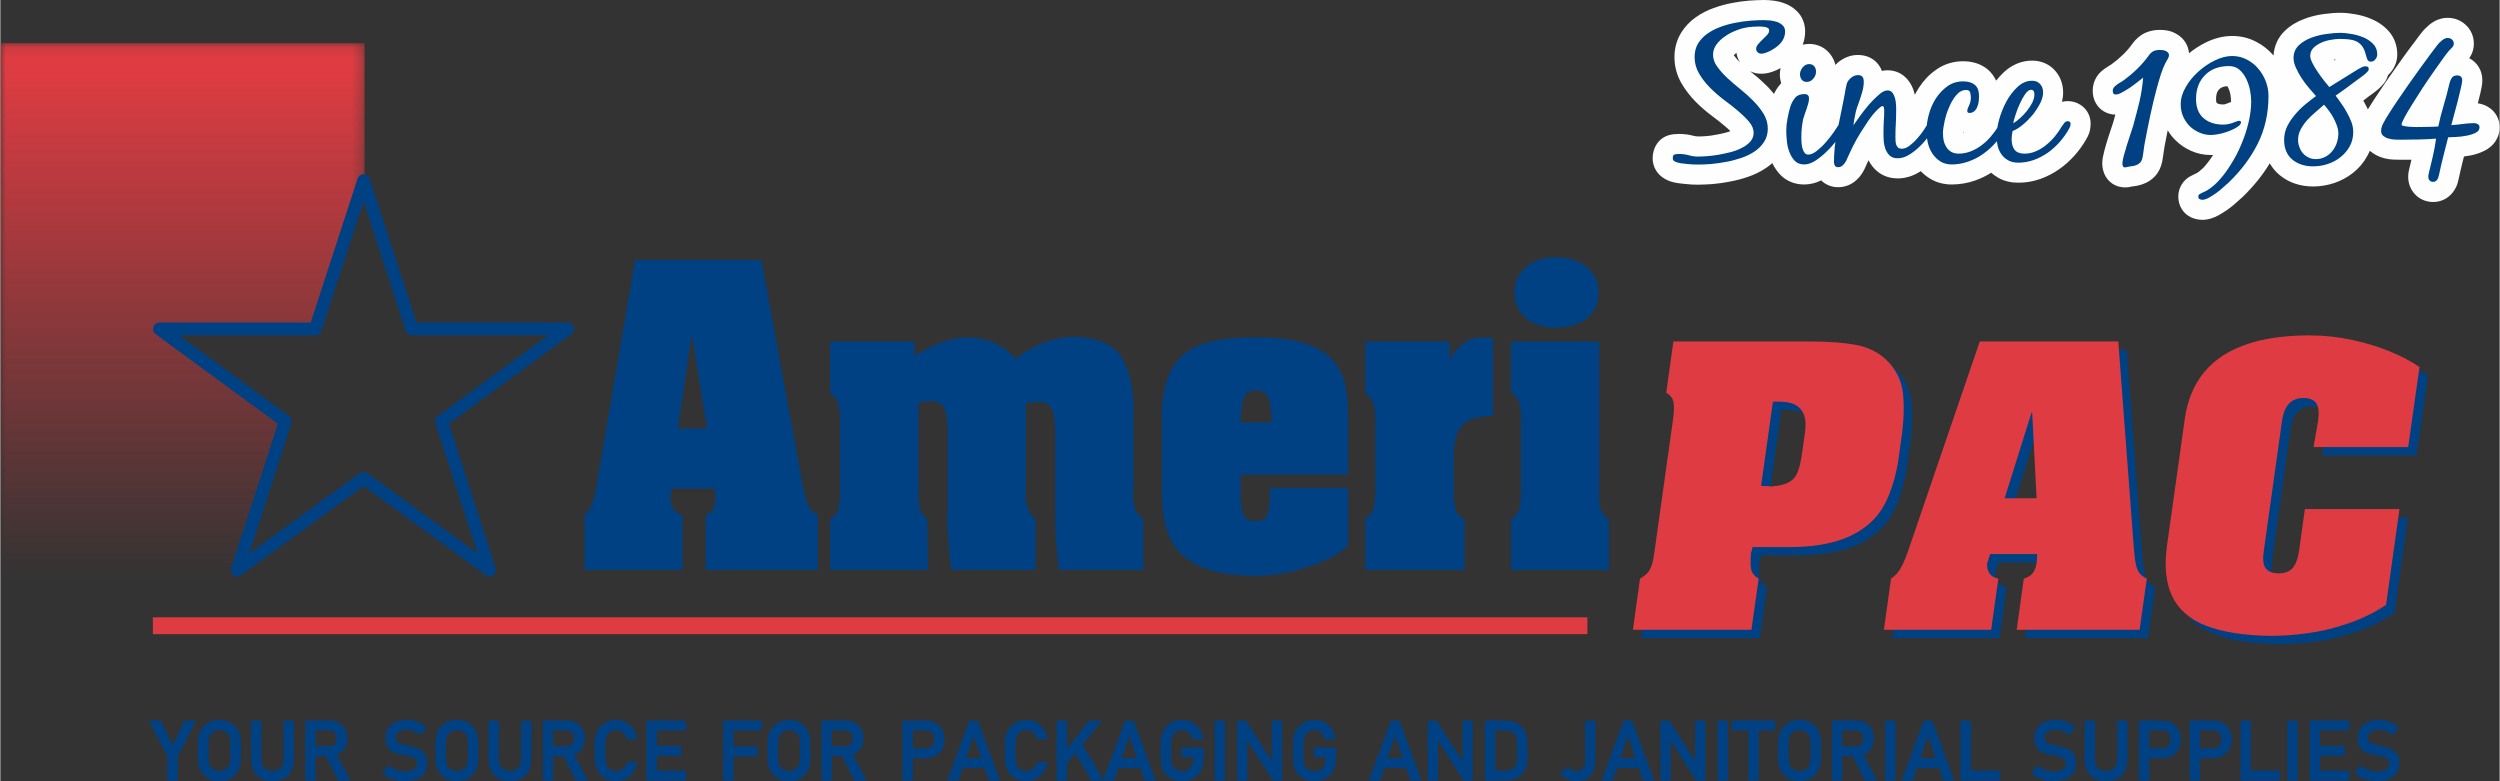
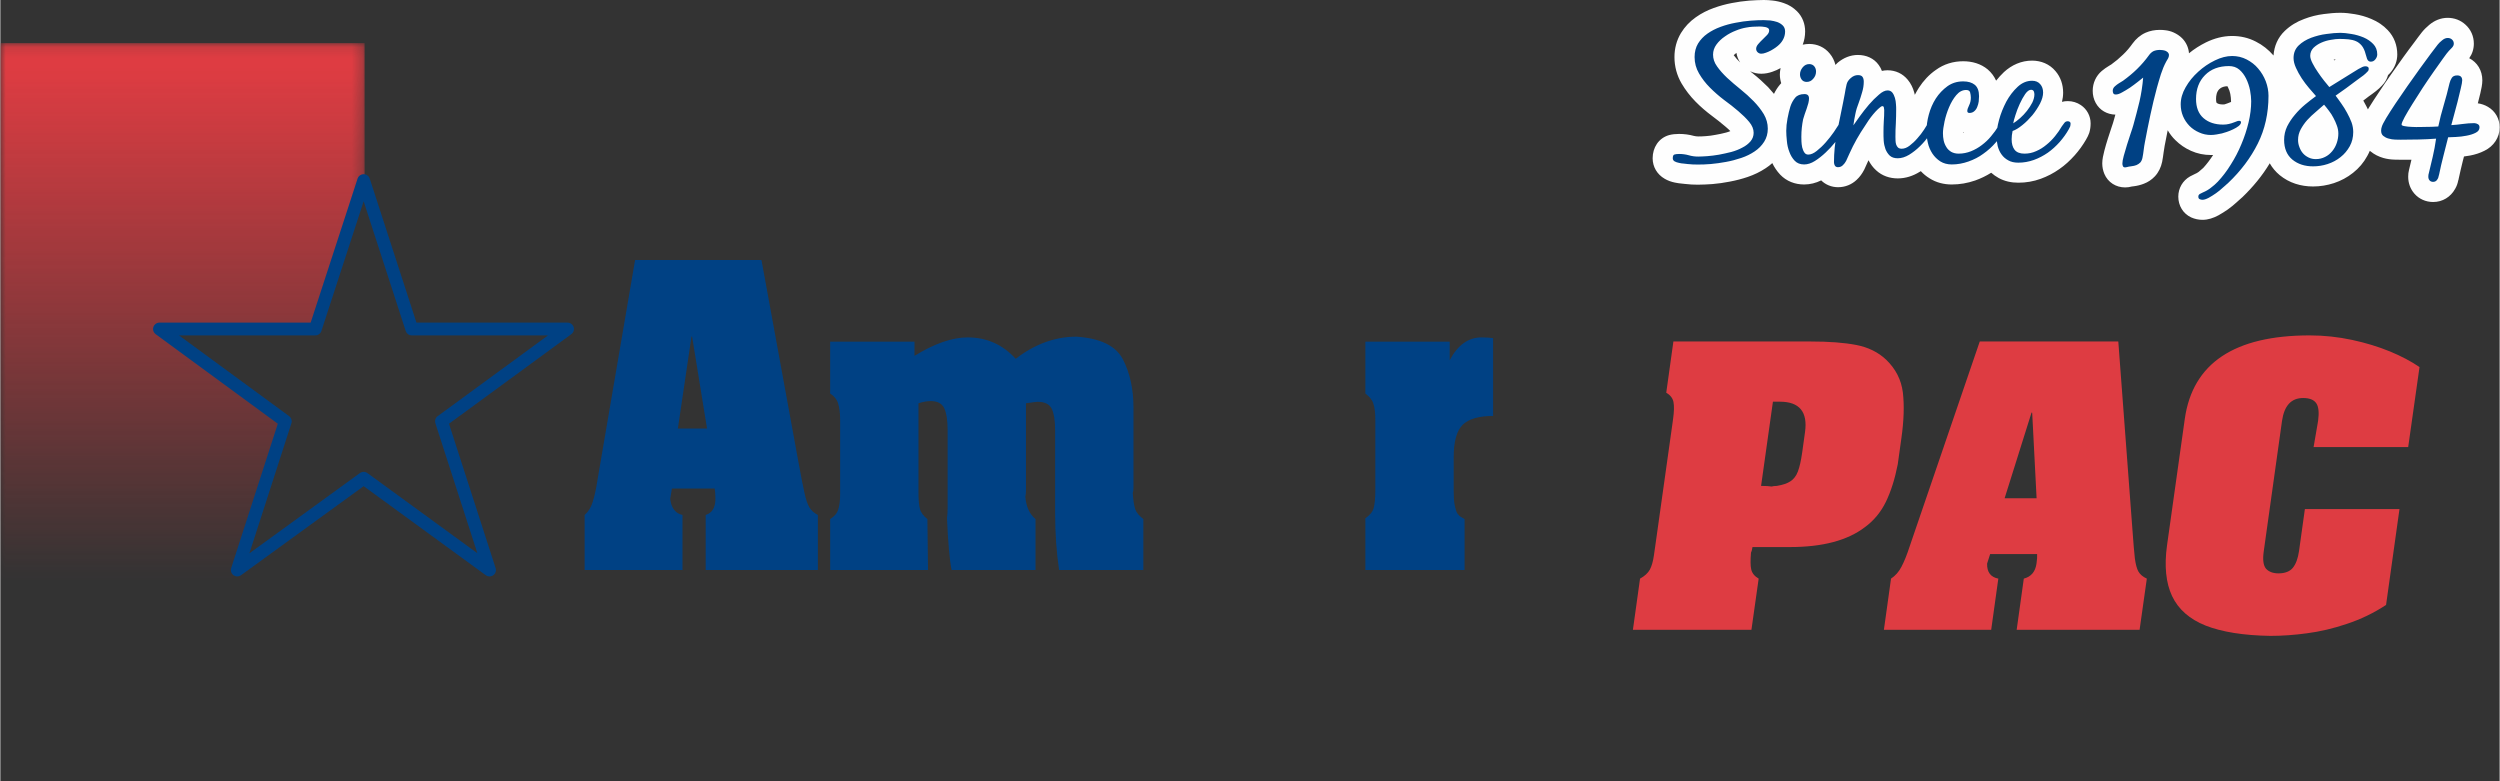
<svg xmlns="http://www.w3.org/2000/svg" xml:space="preserve" width="256px" height="80px" version="1.1" style="shape-rendering:geometricPrecision; text-rendering:geometricPrecision; image-rendering:optimizeQuality; fill-rule:evenodd; clip-rule:evenodd" viewBox="0 0 238.3 74.49">
  <rect x="0" y="0" width="238.3" height="74.49" fill="#333333" stroke="none" />
  <defs>
    <style type="text/css">
   
    .str1 {stroke:#004184;stroke-width:0.21;stroke-miterlimit:2.613}
    .str0 {stroke:#004184;stroke-width:1.22;stroke-linejoin:round;stroke-miterlimit:2.613}
    .str2 {stroke:#DE3C42;stroke-width:1.6;stroke-linejoin:round;stroke-miterlimit:2.613}
    .fil2 {fill:none}
    .fil0 {fill:#004184}
    .fil1 {fill:#DE3C42}
    .fil3 {fill:#FEFEFE}
    .fil4 {fill:#004184;fill-rule:nonzero}
   
  </style>
    <mask id="id0">
      <linearGradient id="id1" gradientUnits="userSpaceOnUse" x1="17.37" y1="4.11" x2="17.37" y2="55.42">
        <stop offset="0" style="stop-opacity:1; stop-color:white" />
        <stop offset="0.05" style="stop-opacity:50; stop-color:white" />
        <stop offset="1" style="stop-opacity:0; stop-color:white" />
      </linearGradient>
      <rect style="fill:url(#id1)" y="4.11" width="34.73" height="51.31" />
    </mask>
  </defs>
  <g id="Layer_x0020_1">
    <g id="_2969418338576">
      <path class="fil0" d="M72.57 24.79l3.51 19.18c0.26,1.43 0.46,2.46 0.6,3.07 0.13,0.6 0.29,1.05 0.46,1.34 0.18,0.29 0.45,0.54 0.81,0.72l0 5.25 -10.7 0 0 -5.25c0.62,-0.19 0.93,-0.71 0.93,-1.54 0,-0.42 -0.03,-0.75 -0.07,-0.98l-4.08 0c-0.01,0.05 -0.07,0.38 -0.16,0.98 0.09,0.87 0.49,1.39 1.17,1.54l0 5.25 -9.33 0 0 -5.25c0.34,-0.29 0.6,-0.7 0.76,-1.22 0.18,-0.53 0.33,-1.25 0.47,-2.15l3.58 -20.94 12.05 0zm-5.19 16.07l-1.42 -8.75 -0.06 -0.04 -1.3 8.79 2.78 0z" />
      <path class="fil0" d="M79.12 32.58l8.04 0 0 1.35c1.9,-1.17 3.59,-1.76 5.07,-1.76 1.81,0 3.34,0.68 4.58,2.04 1.83,-1.41 3.77,-2.11 5.79,-2.11 2.28,0.15 3.76,0.87 4.43,2.16 0.67,1.29 1.01,2.83 1.01,4.6l0 7.59c0,0.23 -0.02,0.42 -0.07,0.56 0.05,0.72 0.13,1.24 0.24,1.55 0.11,0.31 0.37,0.62 0.77,0.93l0 4.86 -8.03 0c-0.25,-1.66 -0.38,-3.47 -0.38,-5.45l0 -6 0 -1.9c0,-0.9 -0.11,-1.57 -0.32,-2.02 -0.22,-0.45 -0.68,-0.67 -1.35,-0.67 -0.11,0 -0.48,0.05 -1.11,0.14l0 8.28c0,0.23 -0.02,0.44 -0.06,0.62 0.07,0.94 0.39,1.66 0.97,2.14l0 4.86 -8 0c-0.19,-0.93 -0.34,-2.58 -0.44,-4.93 0.04,-0.3 0.06,-0.66 0.06,-1.07l0 -5.45 0 -1.83c0,-0.94 -0.1,-1.65 -0.31,-2.12 -0.21,-0.47 -0.65,-0.71 -1.3,-0.71 -0.35,0 -0.74,0.07 -1.17,0.21l0 8.56c0,0.66 0.05,1.17 0.14,1.51 0.08,0.34 0.33,0.67 0.71,0.97l0.06 4.86 -9.33 0 0 -4.86c0.4,-0.25 0.66,-0.55 0.77,-0.92 0.12,-0.37 0.18,-0.84 0.18,-1.43l0 -0.41 0 -6.01 0 -0.72c0,-0.62 -0.07,-1.13 -0.19,-1.53 -0.12,-0.39 -0.38,-0.71 -0.76,-0.95l0 -4.94z" />
-       <path class="fil0" d="M110.76 47.21l0 -8.21c0.1,-1.78 0.48,-3.16 1.13,-4.15 0.64,-0.99 1.59,-1.69 2.85,-2.08 1.26,-0.4 2.91,-0.6 4.94,-0.6 1.93,0 3.49,0.19 4.68,0.57 1.18,0.37 2.07,0.91 2.67,1.59 0.6,0.69 1,1.47 1.19,2.36 0.19,0.88 0.29,1.95 0.29,3.18l0 5.38 -10.25 0 0 2.03c0,0.73 0.09,1.32 0.26,1.76 0.17,0.44 0.56,0.66 1.16,0.66 0.58,0 0.96,-0.21 1.12,-0.64 0.16,-0.42 0.25,-0.99 0.25,-1.7l0 -0.84 7.46 0 0 5.49c-0.72,0.75 -1.97,1.43 -3.73,2.01 -1.75,0.59 -3.46,0.89 -5.1,0.89 -2.21,-0.02 -3.97,-0.32 -5.28,-0.9 -1.3,-0.57 -2.24,-1.41 -2.8,-2.52 -0.56,-1.12 -0.84,-2.54 -0.84,-4.28l0 0zm7.5 -6.93l2.94 0c0,-0.98 -0.08,-1.73 -0.25,-2.25 -0.17,-0.53 -0.6,-0.79 -1.27,-0.79 -0.62,0 -1.01,0.28 -1.17,0.82 -0.16,0.55 -0.25,1.29 -0.25,2.22z" />
      <path class="fil0" d="M130.15 32.58l8.04 0 0 1.77c0.76,-1.45 1.78,-2.18 3.03,-2.18 0.49,0 0.86,0.03 1.11,0.07l0 7.42c-1.35,0 -2.31,0.28 -2.89,0.83 -0.58,0.56 -0.87,1.6 -0.87,3.14l0 3.17c0,0.57 0.03,1.04 0.1,1.38 0.07,0.35 0.15,0.61 0.25,0.77 0.11,0.15 0.22,0.27 0.34,0.34 0.12,0.07 0.24,0.13 0.35,0.2l0 4.86 -9.46 0 0 -4.93c0.43,-0.3 0.7,-0.63 0.79,-0.98 0.1,-0.35 0.16,-0.92 0.16,-1.71l0 -6.72c0,-0.63 -0.06,-1.13 -0.18,-1.5 -0.11,-0.37 -0.38,-0.7 -0.77,-0.99l0 -4.94z" />
-       <path class="fil0" d="M144.04 32.58l8.41 0 0 14.98c0,0.94 0.31,1.58 0.92,1.93l0 4.86 -9.33 0 0 -4.86c0.43,-0.3 0.7,-0.63 0.79,-0.98 0.1,-0.35 0.16,-0.93 0.16,-1.71l0 -6.58 0 -0.35c0,-0.62 -0.06,-1.12 -0.18,-1.5 -0.12,-0.39 -0.38,-0.69 -0.77,-0.92l0 -4.87zm0.31 -4.65c0,-1.03 0.38,-1.86 1.14,-2.48 0.76,-0.62 1.7,-0.93 2.81,-0.93 0.74,0 1.42,0.13 2.04,0.39 0.63,0.26 1.13,0.66 1.5,1.16 0.37,0.51 0.55,1.11 0.55,1.79l0 0.07c0,0.69 -0.18,1.3 -0.53,1.8 -0.36,0.51 -0.85,0.89 -1.47,1.14 -0.62,0.25 -1.32,0.38 -2.09,0.38 -1.13,0 -2.07,-0.3 -2.8,-0.89 -0.73,-0.59 -1.12,-1.4 -1.15,-2.43l0 0z" />
    </g>
-     <path class="fil0" d="M221.36 43.43l0.43 -2.51c0.11,-0.8 0.05,-1.36 -0.18,-1.69 -0.23,-0.32 -0.65,-0.49 -1.25,-0.49 -1.13,0 -1.8,0.73 -2.01,2.18l-1.74 12.42c-0.12,0.82 -0.05,1.37 0.21,1.67 0.26,0.29 0.66,0.45 1.19,0.45 0.63,0 1.1,-0.18 1.38,-0.54 0.29,-0.36 0.48,-0.89 0.58,-1.58l0.56 -4.01 9.02 0 -1.28 9.14c-1.18,0.77 -2.42,1.37 -3.72,1.8 -1.3,0.44 -2.57,0.74 -3.8,0.9 -1.23,0.17 -2.41,0.25 -3.51,0.25 -2.58,-0.04 -4.64,-0.37 -6.17,-0.98 -1.53,-0.61 -2.6,-1.55 -3.2,-2.81 -0.6,-1.25 -0.76,-2.88 -0.48,-4.87l1.69 -12.03c0.75,-5.3 4.72,-7.96 11.91,-7.96 1.38,0 2.73,0.15 4.04,0.43 1.31,0.28 2.51,0.65 3.61,1.1 1.09,0.45 2.03,0.96 2.82,1.49l-1.08 7.64 -9.02 0zm-18.62 -10.08l1.34 17.84c0.09,1.34 0.18,2.29 0.25,2.85 0.07,0.57 0.18,0.99 0.33,1.26 0.16,0.26 0.42,0.49 0.79,0.67l-0.68 4.87 -11.72 0 0.68 -4.87c0.7,-0.19 1.1,-0.67 1.21,-1.44 0.06,-0.39 0.07,-0.69 0.06,-0.91l-4.48 0c-0.01,0.04 -0.12,0.35 -0.3,0.91 -0.01,0.81 0.35,1.29 1.08,1.44l-0.68 4.87 -10.23 0 0.68 -4.87c0.41,-0.28 0.75,-0.66 1,-1.15 0.26,-0.49 0.53,-1.16 0.8,-1.99l6.66 -19.48 13.21 0zm-7.79 14.95l-0.42 -8.15 -0.06 -0.03 -2.57 8.18 3.05 0zm-34.63 -14.95l13.07 0c1.76,0 3.21,0.11 4.36,0.33 1.14,0.22 2.1,0.69 2.86,1.41 0.91,0.88 1.44,1.92 1.59,3.13 0.14,1.2 0.1,2.65 -0.14,4.34l-0.35 2.51c-0.27,1.38 -0.65,2.58 -1.14,3.58 -0.48,0.99 -1.16,1.8 -2,2.41 -1.65,1.26 -4.04,1.89 -7.14,1.89l-3.57 0c-0.03,0.22 -0.08,0.39 -0.14,0.52 -0.06,0.73 -0.06,1.27 0.02,1.62 0.07,0.34 0.31,0.64 0.71,0.88l-0.69 4.87 -11.3 0 0.68 -4.87c0.44,-0.25 0.75,-0.53 0.93,-0.86 0.18,-0.33 0.31,-0.78 0.39,-1.35l0.16 -1.19 1.6 -11.39 0.07 -0.45c0.09,-0.69 0.11,-1.22 0.04,-1.59 -0.07,-0.37 -0.3,-0.68 -0.69,-0.91l0.68 -4.88zm9.49 5.74l-1.13 8.03c0.44,0 0.78,0.02 1,0.06 0.15,-0.04 0.32,-0.06 0.5,-0.06 0.56,-0.09 1,-0.24 1.3,-0.44 0.31,-0.2 0.55,-0.51 0.71,-0.93 0.16,-0.42 0.3,-1.03 0.41,-1.81l0.27 -1.95c0.27,-1.93 -0.53,-2.9 -2.4,-2.9l-0.66 0z" />
    <path class="fil1" d="M220.56 42.63l0.43 -2.5c0.11,-0.8 0.05,-1.36 -0.18,-1.69 -0.23,-0.33 -0.65,-0.49 -1.25,-0.49 -1.13,0 -1.8,0.73 -2.01,2.18l-1.74 12.42c-0.12,0.82 -0.04,1.37 0.21,1.67 0.26,0.29 0.66,0.45 1.19,0.45 0.63,0 1.1,-0.19 1.38,-0.54 0.29,-0.37 0.48,-0.89 0.58,-1.58l0.56 -4.01 9.02 0 -1.28 9.14c-1.17,0.77 -2.42,1.37 -3.72,1.8 -1.3,0.44 -2.57,0.74 -3.8,0.9 -1.23,0.17 -2.4,0.25 -3.51,0.25 -2.58,-0.04 -4.64,-0.38 -6.17,-0.98 -1.53,-0.61 -2.6,-1.55 -3.2,-2.81 -0.59,-1.25 -0.76,-2.88 -0.48,-4.87l1.69 -12.03c0.75,-5.3 4.72,-7.96 11.91,-7.96 1.38,0 2.73,0.15 4.04,0.43 1.31,0.28 2.51,0.65 3.61,1.1 1.09,0.45 2.03,0.95 2.82,1.49l-1.08 7.63 -9.02 0zm-18.62 -10.07l1.34 17.84c0.09,1.33 0.18,2.29 0.24,2.85 0.08,0.57 0.19,0.99 0.34,1.25 0.16,0.27 0.42,0.5 0.8,0.67l-0.69 4.88 -11.72 0 0.68 -4.88c0.7,-0.18 1.1,-0.66 1.21,-1.43 0.06,-0.39 0.07,-0.69 0.06,-0.91l-4.48 0c-0.01,0.04 -0.12,0.35 -0.29,0.91 -0.02,0.81 0.34,1.29 1.07,1.43l-0.68 4.88 -10.23 0 0.68 -4.88c0.41,-0.27 0.75,-0.65 1,-1.14 0.26,-0.49 0.53,-1.16 0.8,-2l6.66 -19.47 13.21 0zm-7.79 14.95l-0.42 -8.15 -0.06 -0.03 -2.57 8.18 3.05 0zm-34.63 -14.95l13.07 0c1.76,0 3.21,0.11 4.36,0.33 1.14,0.22 2.1,0.69 2.86,1.41 0.91,0.88 1.44,1.92 1.59,3.13 0.14,1.2 0.1,2.65 -0.14,4.34l-0.35 2.51c-0.27,1.38 -0.65,2.58 -1.13,3.57 -0.49,1 -1.17,1.81 -2.01,2.42 -1.65,1.26 -4.03,1.89 -7.14,1.89l-3.57 0c-0.03,0.22 -0.07,0.39 -0.14,0.52 -0.06,0.73 -0.06,1.27 0.02,1.61 0.08,0.35 0.31,0.65 0.71,0.88l-0.69 4.88 -11.3 0 0.68 -4.88c0.44,-0.24 0.75,-0.53 0.93,-0.85 0.18,-0.33 0.31,-0.79 0.39,-1.35l0.17 -1.19 1.6 -11.39 0.06 -0.45c0.1,-0.69 0.11,-1.23 0.04,-1.6 -0.07,-0.37 -0.3,-0.67 -0.69,-0.9l0.68 -4.88zm9.49 5.74l-1.13 8.03c0.44,0 0.78,0.02 1,0.06 0.15,-0.04 0.32,-0.06 0.5,-0.06 0.56,-0.09 1,-0.24 1.3,-0.44 0.31,-0.2 0.55,-0.51 0.71,-0.93 0.16,-0.43 0.3,-1.03 0.41,-1.82l0.27 -1.94c0.27,-1.93 -0.53,-2.9 -2.4,-2.9l-0.66 0z" />
    <polygon class="fil1" style="mask:url(#id0)" points="0,4.11 34.73,4.11 34.73,17.78 30.03,31.29 15.46,31.43 27.15,40.2 23.11,53.36 21.94,55.42 0,55.42 " />
    <polygon class="fil2 str0" points="15.17,31.37 30.03,31.37 34.64,17.22 39.23,31.37 54.08,31.37 42.06,40.17 46.64,54.35 34.64,45.6 22.59,54.35 27.17,40.17 " />
    <g id="_2969418341168">
      <path class="fil3" d="M225.74 10.43c0.03,-0.05 0.07,-0.11 0.1,-0.17 0.3,-0.49 0.62,-0.97 0.94,-1.45 0.37,-0.57 0.76,-1.13 1.15,-1.69 0.4,-0.57 0.8,-1.13 1.2,-1.69 0.35,-0.48 0.7,-0.96 1.06,-1.43 0.23,-0.31 0.46,-0.63 0.7,-0.93 0.21,-0.26 0.45,-0.49 0.7,-0.7 0.5,-0.42 1.1,-0.67 1.76,-0.67 0.62,0 1.22,0.22 1.68,0.64 0.53,0.47 0.81,1.12 0.81,1.82 0,0.51 -0.15,0.98 -0.44,1.39 0.76,0.39 1.25,1.16 1.25,2.11 0,0.4 -0.1,0.84 -0.19,1.23 -0.08,0.32 -0.16,0.64 -0.24,0.96 0.34,0.05 0.67,0.16 0.97,0.34 0.7,0.41 1.11,1.14 1.11,1.95 0,0.98 -0.57,1.8 -1.44,2.23 -0.43,0.22 -0.9,0.37 -1.38,0.46 -0.19,0.03 -0.39,0.06 -0.58,0.09 -0.03,0.14 -0.07,0.28 -0.11,0.42 -0.14,0.56 -0.27,1.12 -0.39,1.68l-0.02 0.11 -0.03 0.08c-0.05,0.28 -0.15,0.55 -0.29,0.79 -0.43,0.78 -1.2,1.26 -2.1,1.26 -0.69,0 -1.34,-0.28 -1.79,-0.8 -0.39,-0.45 -0.59,-1.01 -0.59,-1.61 0,-0.22 0.02,-0.44 0.08,-0.66 0.08,-0.32 0.15,-0.64 0.23,-0.96 -0.34,0 -0.68,0 -1.02,0 -0.19,0 -0.4,0 -0.59,-0.01 -0.37,-0.01 -0.73,-0.06 -1.08,-0.16 -0.44,-0.13 -0.85,-0.33 -1.2,-0.62 -0.03,-0.02 -0.06,-0.04 -0.08,-0.06 -0.07,0.17 -0.15,0.33 -0.24,0.49 -0.34,0.63 -0.8,1.17 -1.36,1.61 -0.55,0.44 -1.16,0.76 -1.82,0.98 -0.65,0.21 -1.31,0.32 -1.99,0.32 -1.17,0 -2.28,-0.34 -3.18,-1.08 -0.4,-0.33 -0.71,-0.71 -0.95,-1.13 -0.72,1.2 -1.62,2.28 -2.64,3.26l-0.04 0.03c-0.16,0.15 -0.33,0.29 -0.49,0.44 -0.26,0.24 -0.55,0.47 -0.84,0.68 -0.29,0.2 -0.59,0.39 -0.9,0.56 -0.47,0.25 -0.97,0.42 -1.5,0.42 -0.38,0 -0.74,-0.08 -1.08,-0.23 -0.78,-0.36 -1.23,-1.13 -1.23,-1.98 0,-0.81 0.42,-1.53 1.12,-1.93 0.15,-0.08 0.31,-0.16 0.46,-0.23 0.13,-0.05 0.25,-0.12 0.36,-0.2 0.16,-0.13 0.32,-0.27 0.44,-0.38 0.35,-0.38 0.66,-0.8 0.94,-1.23 -0.07,0 -0.14,0 -0.21,0 -0.66,0 -1.3,-0.13 -1.9,-0.4 -0.56,-0.25 -1.06,-0.59 -1.49,-1.02 -0.29,-0.28 -0.53,-0.6 -0.73,-0.94 -0.1,0.49 -0.19,0.99 -0.29,1.48 -0.04,0.21 -0.07,0.42 -0.1,0.63 -0.04,0.3 -0.08,0.6 -0.14,0.9 -0.11,0.52 -0.33,0.99 -0.69,1.38 -0.3,0.32 -0.66,0.56 -1.06,0.71 -0.31,0.12 -0.63,0.2 -0.96,0.24 -0.06,0 -0.12,0.01 -0.17,0.02 -0.21,0.06 -0.43,0.09 -0.65,0.09 -0.87,0 -1.64,-0.48 -1.98,-1.29 -0.13,-0.31 -0.2,-0.65 -0.2,-1 0,-0.4 0.1,-0.82 0.2,-1.21 0.1,-0.38 0.21,-0.77 0.33,-1.14 0.12,-0.38 0.24,-0.75 0.37,-1.13 0.08,-0.23 0.16,-0.47 0.22,-0.7 0.05,-0.16 0.09,-0.32 0.13,-0.47 -0.78,-0.02 -1.49,-0.41 -1.87,-1.11 -0.2,-0.36 -0.29,-0.76 -0.29,-1.16 0,-0.76 0.33,-1.44 0.86,-1.89 0.22,-0.18 0.45,-0.35 0.69,-0.49 0.08,-0.04 0.16,-0.09 0.23,-0.14 0.39,-0.28 0.76,-0.59 1.11,-0.93 0.34,-0.32 0.64,-0.68 0.91,-1.06 0.32,-0.44 0.73,-0.8 1.24,-1.03 0.43,-0.19 0.89,-0.27 1.36,-0.27 0.17,0 0.34,0.01 0.5,0.03 0.28,0.03 0.55,0.1 0.8,0.21 0.31,0.14 0.59,0.32 0.83,0.56 0.38,0.39 0.61,0.89 0.65,1.43 0.5,-0.41 1.04,-0.75 1.62,-1.04 0.78,-0.38 1.62,-0.61 2.49,-0.61 0.8,0 1.56,0.17 2.27,0.54 0.64,0.32 1.2,0.77 1.67,1.31 0,0.01 0.01,0.01 0.01,0.02 0.06,-0.9 0.41,-1.72 1.07,-2.35 0.53,-0.51 1.16,-0.89 1.85,-1.14 0.6,-0.23 1.23,-0.39 1.87,-0.47 0.52,-0.07 1.05,-0.12 1.58,-0.12 0.46,0 0.92,0.05 1.38,0.13 0.54,0.09 1.07,0.24 1.58,0.46 0.6,0.25 1.13,0.6 1.57,1.07 0.6,0.63 0.9,1.44 0.9,2.31 0,0.61 -0.21,1.18 -0.59,1.66 -0.09,0.11 -0.19,0.22 -0.29,0.31 -0.1,0.38 -0.3,0.72 -0.59,1.01 -0.06,0.06 -0.13,0.13 -0.19,0.19l-0.03 0.03 -0.04 0.04c-0.19,0.17 -0.4,0.34 -0.61,0.49 -0.13,0.09 -0.26,0.19 -0.39,0.28 -0.17,0.13 -0.34,0.26 -0.51,0.39 0.04,0.07 0.08,0.15 0.12,0.22 0.12,0.21 0.22,0.41 0.32,0.62zm-13.4 -2.21c-0.29,0.01 -0.57,0.08 -0.78,0.29 -0.24,0.25 -0.3,0.59 -0.3,0.93 0,0.08 0.01,0.31 0.06,0.37 0.15,0.13 0.43,0.15 0.61,0.15 0.05,0 0.1,0 0.14,-0.01 0.08,-0.02 0.16,-0.05 0.24,-0.08l0.05 -0.02 0.05 -0.02c0.01,0 0.02,0 0.03,-0.01 0.08,-0.04 0.17,-0.07 0.25,-0.1 0,-0.02 0,-0.05 0,-0.07 0,-0.23 -0.03,-0.47 -0.07,-0.69 -0.04,-0.21 -0.11,-0.42 -0.21,-0.61 -0.02,-0.05 -0.04,-0.09 -0.07,-0.13zm10.34 -2.56c-0.05,0.01 -0.1,0.01 -0.15,0.02 -0.01,0.01 -0.03,0.01 -0.05,0.01 0.01,0.02 0.03,0.05 0.04,0.07l0.16 -0.1zm-47.71 0.53c0.06,-0.07 0.14,-0.14 0.21,-0.21 0.55,-0.46 1.21,-0.74 1.93,-0.74 0.79,0 1.53,0.31 1.99,0.96 0.13,0.18 0.23,0.36 0.3,0.56 0.18,-0.04 0.36,-0.06 0.54,-0.06 0.76,0 1.45,0.32 1.93,0.91 0.29,0.35 0.49,0.76 0.61,1.2 0.03,0.08 0.05,0.16 0.06,0.23 0.12,-0.23 0.25,-0.46 0.39,-0.68 0.43,-0.66 0.96,-1.24 1.61,-1.69 0.77,-0.56 1.66,-0.83 2.61,-0.83 0.85,0 1.68,0.23 2.34,0.78 0.36,0.31 0.62,0.67 0.8,1.07 0.23,-0.29 0.48,-0.56 0.75,-0.82 0.74,-0.68 1.66,-1.09 2.68,-1.09 0.86,0 1.67,0.33 2.23,1 0.49,0.57 0.73,1.29 0.73,2.05 0,0.3 -0.04,0.59 -0.11,0.88 0.18,-0.05 0.37,-0.07 0.55,-0.07 0.45,0 0.88,0.13 1.25,0.38 0.58,0.39 0.93,1.04 0.93,1.74 0,0.31 -0.04,0.61 -0.13,0.91 -0.08,0.22 -0.18,0.43 -0.3,0.63 -0.31,0.54 -0.68,1.05 -1.09,1.51 -0.44,0.49 -0.92,0.94 -1.46,1.31 -0.55,0.39 -1.15,0.7 -1.78,0.93 -0.69,0.25 -1.4,0.37 -2.13,0.37 -0.66,0 -1.3,-0.13 -1.88,-0.45 -0.26,-0.14 -0.49,-0.31 -0.71,-0.5 -0.48,0.3 -0.99,0.55 -1.53,0.74 -0.72,0.25 -1.47,0.38 -2.23,0.38 -0.75,0 -1.48,-0.18 -2.12,-0.59 -0.31,-0.19 -0.59,-0.42 -0.83,-0.68 -0.04,0.02 -0.08,0.05 -0.12,0.07 -0.63,0.39 -1.33,0.62 -2.08,0.62 -0.76,0 -1.49,-0.24 -2.06,-0.77 -0.3,-0.27 -0.54,-0.6 -0.73,-0.96 -0.13,0.28 -0.26,0.56 -0.38,0.84l-0.02 0.04 -0.02 0.04c-0.18,0.35 -0.41,0.67 -0.7,0.94 -0.48,0.46 -1.11,0.71 -1.78,0.71 -0.61,0 -1.19,-0.23 -1.61,-0.65 -0.51,0.25 -1.05,0.39 -1.63,0.39 -0.87,0 -1.68,-0.31 -2.28,-0.94 -0.31,-0.33 -0.56,-0.7 -0.75,-1.1 -0.19,0.17 -0.4,0.34 -0.62,0.48 -0.54,0.36 -1.11,0.63 -1.72,0.84 -0.56,0.19 -1.14,0.34 -1.73,0.45 -0.54,0.11 -1.08,0.18 -1.63,0.23 -0.47,0.03 -0.93,0.06 -1.4,0.06 -0.4,0 -0.8,-0.02 -1.2,-0.07l-0.05 0 -0.04 -0.01c-0.07,-0.01 -0.13,-0.02 -0.2,-0.02 -0.23,-0.02 -0.46,-0.05 -0.69,-0.1 -0.35,-0.07 -0.69,-0.19 -0.99,-0.37 -0.71,-0.41 -1.14,-1.13 -1.14,-1.95 0,-1.01 0.56,-1.92 1.57,-2.21 0.31,-0.08 0.63,-0.11 0.95,-0.11 0.48,0 0.95,0.06 1.42,0.19 0.13,0.03 0.27,0.05 0.41,0.05 0.24,0 0.49,-0.01 0.73,-0.03 0.3,-0.02 0.6,-0.06 0.9,-0.12 0.35,-0.06 0.69,-0.13 1.02,-0.22 0.14,-0.04 0.28,-0.08 0.41,-0.14 -0.15,-0.15 -0.31,-0.3 -0.48,-0.44 -0.41,-0.35 -0.83,-0.68 -1.26,-1 -0.56,-0.42 -1.09,-0.87 -1.58,-1.37 -0.51,-0.52 -0.96,-1.1 -1.33,-1.73 -0.45,-0.77 -0.68,-1.63 -0.68,-2.52 0,-0.81 0.2,-1.59 0.62,-2.29 0.36,-0.59 0.84,-1.1 1.41,-1.5 0.53,-0.38 1.11,-0.67 1.72,-0.89 0.56,-0.2 1.13,-0.36 1.72,-0.47 0.54,-0.11 1.09,-0.18 1.65,-0.23 0.47,-0.03 0.94,-0.06 1.4,-0.06 0.28,0 0.55,0.02 0.82,0.05 0.37,0.04 0.74,0.12 1.1,0.25 0.47,0.16 0.89,0.42 1.25,0.78 0.51,0.51 0.77,1.19 0.77,1.92 0,0.44 -0.08,0.86 -0.23,1.26 0.2,-0.04 0.41,-0.07 0.62,-0.07 0.76,0 1.47,0.32 1.95,0.91 0.27,0.32 0.45,0.69 0.55,1.09zm-5.17 1.74c-0.08,-0.26 -0.13,-0.54 -0.13,-0.83 0,-0.21 0.03,-0.41 0.07,-0.61 -0.25,0.14 -0.51,0.26 -0.78,0.35 -0.34,0.12 -0.7,0.19 -1.06,0.19 -0.38,0 -0.74,-0.08 -1.07,-0.24 0.09,0.07 0.18,0.14 0.27,0.22 0.51,0.4 0.99,0.84 1.45,1.3 0.19,0.21 0.38,0.42 0.56,0.64 0.15,-0.31 0.33,-0.6 0.55,-0.86 0.05,-0.05 0.09,-0.11 0.14,-0.16zm-4.27 -2.89c0,0 0,0 0,0 -0.09,0.07 -0.18,0.14 -0.26,0.22 0.18,0.25 0.39,0.48 0.62,0.7 -0.19,-0.28 -0.31,-0.59 -0.36,-0.92zm21.7 7.59c-0.03,-0.01 -0.06,-0.02 -0.09,-0.03 0,0.02 -0.01,0.04 -0.01,0.06 0.02,0 0.04,-0.01 0.05,-0.02 0.02,0 0.03,-0.01 0.05,-0.01z" />
    </g>
    <path class="fil4" d="M167.41 4.65c0,0.14 0.05,0.25 0.15,0.34 0.09,0.08 0.2,0.13 0.34,0.13 0.13,0 0.27,-0.03 0.43,-0.09 0.16,-0.05 0.32,-0.13 0.48,-0.21 0.16,-0.09 0.31,-0.18 0.45,-0.28 0.14,-0.1 0.26,-0.2 0.34,-0.28 0.18,-0.17 0.32,-0.36 0.42,-0.58 0.1,-0.21 0.15,-0.44 0.15,-0.68 0,-0.24 -0.08,-0.43 -0.22,-0.57 -0.14,-0.14 -0.32,-0.25 -0.53,-0.33 -0.21,-0.07 -0.44,-0.12 -0.67,-0.15 -0.23,-0.02 -0.43,-0.03 -0.61,-0.03 -0.36,0 -0.78,0.01 -1.25,0.05 -0.47,0.04 -0.95,0.1 -1.44,0.2 -0.49,0.09 -0.97,0.22 -1.43,0.39 -0.47,0.17 -0.89,0.39 -1.26,0.65 -0.37,0.26 -0.66,0.57 -0.89,0.94 -0.22,0.37 -0.33,0.8 -0.33,1.29 0,0.56 0.14,1.08 0.42,1.56 0.28,0.48 0.62,0.93 1.04,1.35 0.41,0.41 0.86,0.81 1.35,1.18 0.5,0.36 0.95,0.72 1.36,1.07 0.41,0.35 0.76,0.69 1.04,1.03 0.28,0.34 0.42,0.68 0.42,1.03 0,0.31 -0.1,0.58 -0.3,0.82 -0.2,0.23 -0.45,0.43 -0.77,0.59 -0.31,0.17 -0.66,0.31 -1.06,0.42 -0.4,0.1 -0.8,0.19 -1.18,0.26 -0.39,0.07 -0.76,0.11 -1.11,0.14 -0.35,0.02 -0.63,0.04 -0.86,0.04 -0.31,0 -0.62,-0.04 -0.92,-0.13 -0.29,-0.08 -0.6,-0.12 -0.91,-0.12 -0.18,0 -0.32,0.02 -0.43,0.05 -0.12,0.03 -0.17,0.15 -0.17,0.36 0,0.13 0.06,0.23 0.18,0.3 0.11,0.06 0.25,0.11 0.41,0.14 0.15,0.04 0.31,0.06 0.47,0.07 0.15,0.01 0.27,0.03 0.34,0.04 0.34,0.04 0.67,0.05 0.99,0.05 0.37,0 0.78,-0.01 1.24,-0.05 0.46,-0.04 0.94,-0.11 1.44,-0.2 0.5,-0.09 0.99,-0.22 1.46,-0.38 0.48,-0.16 0.9,-0.37 1.27,-0.62 0.38,-0.25 0.68,-0.56 0.91,-0.92 0.23,-0.36 0.35,-0.78 0.35,-1.25 0,-0.49 -0.13,-0.95 -0.38,-1.38 -0.26,-0.43 -0.58,-0.84 -0.97,-1.24 -0.39,-0.4 -0.81,-0.78 -1.26,-1.14 -0.46,-0.37 -0.88,-0.73 -1.27,-1.09 -0.38,-0.36 -0.7,-0.72 -0.96,-1.09 -0.26,-0.36 -0.38,-0.73 -0.38,-1.12 0,-0.35 0.11,-0.67 0.32,-0.96 0.22,-0.3 0.49,-0.56 0.82,-0.78 0.32,-0.23 0.67,-0.41 1.03,-0.55 0.36,-0.15 0.69,-0.24 0.99,-0.29 0.21,-0.04 0.42,-0.07 0.64,-0.08 0.21,-0.01 0.42,-0.02 0.63,-0.02 0.07,0 0.15,0.01 0.25,0.01 0.1,0.01 0.2,0.02 0.3,0.04 0.1,0.02 0.18,0.05 0.26,0.1 0.07,0.05 0.11,0.13 0.11,0.23 0,0.15 -0.07,0.29 -0.2,0.43 -0.13,0.14 -0.27,0.28 -0.42,0.42 -0.15,0.14 -0.29,0.29 -0.42,0.44 -0.13,0.15 -0.2,0.3 -0.2,0.45zm4.31 8.39c0,-0.58 0.06,-1.13 0.17,-1.67 0.04,-0.14 0.09,-0.3 0.15,-0.48 0.06,-0.18 0.12,-0.36 0.19,-0.54 0.06,-0.18 0.11,-0.36 0.16,-0.52 0.04,-0.17 0.06,-0.32 0.06,-0.44 0,-0.28 -0.14,-0.42 -0.43,-0.42 -0.4,0 -0.7,0.12 -0.89,0.35 -0.19,0.23 -0.35,0.51 -0.46,0.85 -0.1,0.33 -0.19,0.7 -0.27,1.13 -0.08,0.43 -0.12,0.82 -0.12,1.17 0,0.28 0.02,0.6 0.06,0.97 0.03,0.37 0.11,0.72 0.24,1.05 0.12,0.33 0.29,0.61 0.51,0.84 0.22,0.23 0.52,0.35 0.89,0.35 0.34,0 0.68,-0.11 1.03,-0.33 0.35,-0.22 0.69,-0.49 1.02,-0.8 0.33,-0.31 0.64,-0.64 0.91,-0.98 0.27,-0.34 0.5,-0.64 0.67,-0.89 0.04,-0.05 0.09,-0.12 0.14,-0.2 0.06,-0.08 0.12,-0.17 0.17,-0.26 0.06,-0.09 0.11,-0.18 0.14,-0.27 0.04,-0.09 0.06,-0.16 0.06,-0.22 0,-0.1 -0.01,-0.2 -0.03,-0.29 -0.02,-0.08 -0.09,-0.13 -0.21,-0.13 -0.13,0 -0.23,0.06 -0.31,0.17 -0.08,0.11 -0.16,0.21 -0.22,0.3 -0.12,0.2 -0.3,0.47 -0.53,0.81 -0.23,0.33 -0.49,0.66 -0.77,0.98 -0.28,0.32 -0.57,0.59 -0.86,0.82 -0.29,0.23 -0.56,0.35 -0.81,0.35 -0.17,0 -0.29,-0.07 -0.38,-0.21 -0.09,-0.13 -0.15,-0.3 -0.2,-0.48 -0.04,-0.19 -0.06,-0.38 -0.07,-0.56 -0.01,-0.19 -0.01,-0.34 -0.01,-0.45zm0.75 -6.93c-0.25,0 -0.46,0.11 -0.63,0.32 -0.17,0.21 -0.25,0.43 -0.25,0.67 0,0.19 0.06,0.35 0.17,0.5 0.11,0.14 0.27,0.21 0.47,0.21 0.25,0 0.46,-0.1 0.63,-0.31 0.18,-0.2 0.26,-0.43 0.26,-0.68 0,-0.19 -0.05,-0.35 -0.17,-0.5 -0.12,-0.14 -0.28,-0.21 -0.48,-0.21zm2.75 9.83c0.18,0 0.33,-0.06 0.46,-0.19 0.13,-0.12 0.23,-0.26 0.31,-0.41 0.21,-0.48 0.43,-0.94 0.65,-1.4 0.23,-0.45 0.48,-0.9 0.75,-1.33 0.23,-0.37 0.48,-0.75 0.75,-1.15 0.28,-0.4 0.57,-0.75 0.88,-1.05 0.05,-0.05 0.12,-0.11 0.21,-0.18 0.08,-0.08 0.16,-0.11 0.22,-0.11 0.08,0 0.12,0.05 0.14,0.14 0.02,0.1 0.03,0.18 0.03,0.23 0,0.36 -0.01,0.72 -0.04,1.07 -0.02,0.35 -0.03,0.7 -0.03,1.06 0,0.24 0,0.5 0.02,0.79 0.02,0.29 0.08,0.56 0.17,0.81 0.1,0.24 0.23,0.45 0.41,0.62 0.19,0.17 0.44,0.25 0.76,0.25 0.35,0 0.71,-0.11 1.08,-0.33 0.37,-0.23 0.72,-0.5 1.05,-0.83 0.33,-0.32 0.62,-0.67 0.88,-1.03 0.25,-0.37 0.45,-0.7 0.59,-0.99 0.02,-0.05 0.05,-0.11 0.08,-0.18 0.03,-0.08 0.05,-0.14 0.05,-0.19 0,-0.09 -0.03,-0.17 -0.09,-0.25 -0.05,-0.09 -0.13,-0.13 -0.23,-0.13 -0.11,0 -0.21,0.06 -0.28,0.17 -0.08,0.11 -0.14,0.21 -0.19,0.3 -0.1,0.2 -0.24,0.44 -0.43,0.73 -0.19,0.29 -0.4,0.57 -0.64,0.83 -0.23,0.27 -0.48,0.5 -0.74,0.7 -0.25,0.19 -0.5,0.29 -0.75,0.29 -0.15,0 -0.27,-0.04 -0.35,-0.11 -0.08,-0.08 -0.14,-0.17 -0.18,-0.29 -0.03,-0.11 -0.06,-0.23 -0.06,-0.36 -0.01,-0.13 -0.01,-0.25 -0.01,-0.37 0,-0.43 0.01,-0.87 0.04,-1.31 0.02,-0.43 0.03,-0.87 0.03,-1.31 0,-0.13 0,-0.3 -0.02,-0.5 -0.01,-0.2 -0.04,-0.4 -0.1,-0.6 -0.06,-0.2 -0.14,-0.37 -0.25,-0.51 -0.11,-0.13 -0.26,-0.2 -0.45,-0.2 -0.24,0 -0.52,0.13 -0.83,0.41 -0.32,0.27 -0.64,0.59 -0.95,0.95 -0.31,0.37 -0.6,0.73 -0.87,1.11 -0.27,0.37 -0.47,0.66 -0.61,0.86 0.05,-0.36 0.11,-0.72 0.19,-1.09 0.07,-0.36 0.18,-0.71 0.32,-1.06 0.11,-0.3 0.22,-0.63 0.32,-0.99 0.11,-0.35 0.16,-0.69 0.16,-1.02 0,-0.2 -0.04,-0.35 -0.12,-0.46 -0.08,-0.12 -0.23,-0.17 -0.44,-0.17 -0.24,0 -0.46,0.09 -0.68,0.28 -0.22,0.19 -0.35,0.39 -0.4,0.62 -0.07,0.28 -0.12,0.58 -0.17,0.88 -0.05,0.3 -0.11,0.59 -0.17,0.88 -0.19,0.89 -0.38,1.83 -0.57,2.8 -0.2,0.98 -0.29,1.93 -0.29,2.85 0,0.12 0.03,0.23 0.09,0.33 0.06,0.09 0.16,0.14 0.3,0.14zm10.84 -0.26c0.55,0 1.08,-0.1 1.59,-0.28 0.51,-0.18 0.99,-0.42 1.42,-0.74 0.44,-0.31 0.84,-0.67 1.2,-1.09 0.36,-0.42 0.68,-0.86 0.94,-1.32 0.04,-0.06 0.07,-0.13 0.11,-0.21 0.04,-0.07 0.06,-0.15 0.06,-0.22 0,-0.2 -0.1,-0.3 -0.3,-0.3 -0.13,0 -0.24,0.06 -0.33,0.17 -0.09,0.11 -0.17,0.22 -0.23,0.32 -0.2,0.33 -0.44,0.66 -0.71,0.98 -0.26,0.32 -0.56,0.6 -0.88,0.84 -0.31,0.24 -0.66,0.44 -1.03,0.59 -0.38,0.15 -0.77,0.23 -1.18,0.23 -0.28,0 -0.51,-0.06 -0.71,-0.17 -0.19,-0.12 -0.35,-0.26 -0.46,-0.45 -0.12,-0.19 -0.21,-0.4 -0.26,-0.63 -0.05,-0.23 -0.07,-0.46 -0.07,-0.7 0,-0.28 0.05,-0.64 0.15,-1.11 0.1,-0.46 0.24,-0.91 0.43,-1.36 0.19,-0.45 0.42,-0.84 0.69,-1.16 0.28,-0.33 0.59,-0.49 0.94,-0.49 0.21,0 0.34,0.08 0.38,0.23 0.04,0.16 0.07,0.33 0.07,0.5 0,0.27 -0.06,0.52 -0.17,0.74 -0.11,0.22 -0.17,0.4 -0.17,0.53 0,0.13 0.07,0.19 0.21,0.19 0.18,0 0.34,-0.06 0.46,-0.17 0.13,-0.11 0.22,-0.25 0.28,-0.41 0.07,-0.16 0.11,-0.33 0.14,-0.51 0.02,-0.19 0.03,-0.35 0.03,-0.5 0,-0.5 -0.13,-0.86 -0.4,-1.09 -0.27,-0.22 -0.64,-0.33 -1.11,-0.33 -0.57,0 -1.06,0.15 -1.5,0.46 -0.44,0.32 -0.81,0.71 -1.11,1.17 -0.3,0.47 -0.52,0.98 -0.67,1.54 -0.15,0.55 -0.22,1.08 -0.22,1.56 0,0.38 0.04,0.75 0.13,1.13 0.08,0.37 0.23,0.71 0.43,1.02 0.2,0.3 0.45,0.55 0.76,0.75 0.3,0.19 0.67,0.29 1.09,0.29zm6.35 -0.17c0.51,0 1,-0.09 1.48,-0.26 0.47,-0.17 0.91,-0.4 1.33,-0.69 0.41,-0.29 0.78,-0.63 1.13,-1.02 0.34,-0.39 0.63,-0.79 0.87,-1.22 0.06,-0.1 0.1,-0.18 0.13,-0.26 0.02,-0.07 0.04,-0.17 0.04,-0.3 0,-0.06 -0.03,-0.11 -0.09,-0.15 -0.05,-0.03 -0.11,-0.05 -0.18,-0.05 -0.13,0 -0.25,0.05 -0.33,0.17 -0.09,0.11 -0.16,0.21 -0.23,0.31 -0.18,0.32 -0.4,0.63 -0.65,0.94 -0.25,0.31 -0.53,0.59 -0.83,0.83 -0.3,0.25 -0.62,0.45 -0.97,0.6 -0.35,0.16 -0.72,0.24 -1.12,0.24 -0.44,0 -0.75,-0.13 -0.94,-0.37 -0.19,-0.25 -0.28,-0.58 -0.28,-1 0,-0.24 0.03,-0.51 0.09,-0.79 0.29,-0.1 0.6,-0.29 0.94,-0.57 0.34,-0.27 0.65,-0.59 0.95,-0.94 0.29,-0.36 0.53,-0.73 0.73,-1.11 0.19,-0.38 0.29,-0.73 0.29,-1.04 0,-0.33 -0.09,-0.6 -0.28,-0.81 -0.18,-0.21 -0.44,-0.32 -0.77,-0.32 -0.5,0 -0.96,0.19 -1.38,0.58 -0.42,0.39 -0.78,0.86 -1.08,1.41 -0.29,0.56 -0.53,1.14 -0.69,1.74 -0.16,0.59 -0.24,1.11 -0.24,1.53 0,0.34 0.04,0.66 0.11,0.97 0.08,0.3 0.2,0.57 0.37,0.8 0.16,0.23 0.38,0.42 0.64,0.56 0.26,0.15 0.58,0.22 0.96,0.22zm1.21 -6.95c0.13,0 0.21,0.05 0.26,0.14 0.04,0.1 0.06,0.2 0.06,0.3 0,0.24 -0.07,0.51 -0.2,0.78 -0.14,0.27 -0.31,0.53 -0.51,0.79 -0.2,0.25 -0.42,0.49 -0.65,0.69 -0.24,0.21 -0.46,0.38 -0.66,0.5 0.03,-0.16 0.09,-0.42 0.21,-0.78 0.11,-0.36 0.25,-0.72 0.41,-1.07 0.16,-0.36 0.34,-0.67 0.52,-0.94 0.19,-0.27 0.38,-0.41 0.56,-0.41zm8.71 7.02c0,0.1 0.01,0.19 0.05,0.26 0.03,0.08 0.1,0.12 0.21,0.12 0.06,0 0.11,-0.01 0.13,-0.02 0.15,-0.04 0.31,-0.07 0.48,-0.09 0.17,-0.02 0.32,-0.05 0.47,-0.11 0.14,-0.06 0.26,-0.14 0.36,-0.24 0.1,-0.11 0.17,-0.26 0.21,-0.44 0.05,-0.25 0.09,-0.5 0.12,-0.76 0.03,-0.26 0.07,-0.51 0.12,-0.76 0.16,-0.87 0.34,-1.74 0.52,-2.59 0.18,-0.86 0.39,-1.71 0.62,-2.58 0.12,-0.42 0.24,-0.85 0.38,-1.29 0.14,-0.43 0.31,-0.85 0.52,-1.23 0.06,-0.1 0.12,-0.2 0.17,-0.29 0.05,-0.1 0.08,-0.2 0.08,-0.31 0,-0.1 -0.04,-0.18 -0.1,-0.25 -0.06,-0.06 -0.14,-0.11 -0.22,-0.15 -0.09,-0.03 -0.18,-0.06 -0.28,-0.07 -0.1,-0.01 -0.19,-0.02 -0.27,-0.02 -0.22,0 -0.42,0.04 -0.59,0.11 -0.16,0.08 -0.32,0.21 -0.45,0.4 -0.34,0.47 -0.72,0.91 -1.14,1.32 -0.41,0.4 -0.86,0.77 -1.33,1.11 -0.13,0.09 -0.26,0.17 -0.39,0.24 -0.13,0.08 -0.25,0.17 -0.36,0.27 -0.15,0.12 -0.23,0.27 -0.23,0.45 0,0.09 0.02,0.18 0.06,0.25 0.04,0.07 0.12,0.1 0.24,0.1 0.15,0 0.35,-0.06 0.59,-0.2 0.24,-0.13 0.49,-0.28 0.75,-0.45 0.26,-0.18 0.5,-0.36 0.73,-0.54 0.23,-0.18 0.41,-0.32 0.53,-0.42 -0.06,0.77 -0.18,1.53 -0.35,2.28 -0.18,0.74 -0.37,1.48 -0.58,2.23 -0.05,0.19 -0.14,0.46 -0.26,0.81 -0.11,0.35 -0.23,0.71 -0.35,1.08 -0.12,0.38 -0.22,0.73 -0.31,1.06 -0.09,0.33 -0.13,0.57 -0.13,0.72zm13.93 -6.44c0,1.67 -0.34,3.19 -1.02,4.55 -0.68,1.36 -1.62,2.61 -2.82,3.75 -0.13,0.11 -0.29,0.26 -0.5,0.44 -0.2,0.19 -0.42,0.37 -0.66,0.54 -0.24,0.17 -0.47,0.31 -0.7,0.44 -0.23,0.12 -0.43,0.19 -0.59,0.19 -0.1,0 -0.19,-0.02 -0.27,-0.06 -0.09,-0.04 -0.13,-0.12 -0.13,-0.24 0,-0.12 0.05,-0.2 0.15,-0.26 0.1,-0.05 0.2,-0.1 0.28,-0.14 0.29,-0.12 0.55,-0.27 0.77,-0.45 0.23,-0.17 0.45,-0.36 0.66,-0.58 0.43,-0.46 0.85,-1 1.23,-1.62 0.39,-0.61 0.73,-1.26 1.01,-1.94 0.29,-0.68 0.52,-1.38 0.69,-2.09 0.17,-0.71 0.25,-1.39 0.25,-2.02 0,-0.31 -0.04,-0.66 -0.11,-1.05 -0.08,-0.39 -0.2,-0.75 -0.37,-1.1 -0.17,-0.34 -0.38,-0.63 -0.65,-0.86 -0.27,-0.23 -0.6,-0.34 -0.99,-0.34 -0.94,0 -1.71,0.28 -2.28,0.86 -0.57,0.57 -0.86,1.33 -0.86,2.28 0,0.8 0.24,1.41 0.71,1.82 0.47,0.41 1.1,0.62 1.87,0.62 0.2,0 0.39,-0.02 0.55,-0.06 0.17,-0.04 0.35,-0.09 0.54,-0.17 0.07,-0.02 0.15,-0.05 0.21,-0.08 0.07,-0.04 0.15,-0.05 0.24,-0.05 0.04,0 0.07,0.01 0.11,0.03 0.04,0.02 0.06,0.05 0.06,0.1 0,0.13 -0.08,0.25 -0.23,0.37 -0.15,0.11 -0.32,0.22 -0.52,0.31 -0.2,0.1 -0.41,0.18 -0.61,0.25 -0.21,0.07 -0.36,0.11 -0.46,0.14 -0.17,0.03 -0.35,0.07 -0.52,0.1 -0.18,0.03 -0.35,0.05 -0.53,0.05 -0.4,0 -0.77,-0.08 -1.12,-0.24 -0.35,-0.15 -0.66,-0.36 -0.92,-0.62 -0.26,-0.27 -0.47,-0.57 -0.62,-0.93 -0.15,-0.36 -0.22,-0.73 -0.22,-1.13 0,-0.54 0.15,-1.08 0.47,-1.63 0.31,-0.55 0.71,-1.04 1.2,-1.48 0.48,-0.44 1.01,-0.8 1.59,-1.08 0.57,-0.28 1.12,-0.42 1.64,-0.42 0.5,0 0.96,0.11 1.39,0.33 0.42,0.22 0.79,0.5 1.09,0.86 0.31,0.36 0.55,0.76 0.73,1.22 0.17,0.45 0.26,0.92 0.26,1.39zm9.75 -3.26c0.18,0 0.32,-0.07 0.44,-0.22 0.12,-0.15 0.18,-0.31 0.18,-0.47 0,-0.4 -0.13,-0.73 -0.38,-0.99 -0.25,-0.26 -0.55,-0.47 -0.92,-0.63 -0.37,-0.15 -0.76,-0.27 -1.16,-0.33 -0.41,-0.07 -0.76,-0.11 -1.06,-0.11 -0.38,0 -0.82,0.04 -1.32,0.11 -0.51,0.06 -0.99,0.19 -1.46,0.36 -0.47,0.18 -0.87,0.42 -1.19,0.73 -0.32,0.31 -0.49,0.71 -0.49,1.2 0,0.3 0.08,0.61 0.23,0.94 0.15,0.33 0.33,0.67 0.55,1 0.22,0.33 0.45,0.64 0.7,0.93 0.25,0.3 0.47,0.55 0.66,0.76 -0.34,0.25 -0.69,0.52 -1.04,0.81 -0.36,0.3 -0.68,0.62 -0.97,0.97 -0.3,0.35 -0.54,0.72 -0.74,1.11 -0.19,0.4 -0.29,0.82 -0.29,1.29 0,0.82 0.27,1.45 0.79,1.88 0.53,0.43 1.18,0.64 1.97,0.64 0.47,0 0.94,-0.07 1.39,-0.22 0.46,-0.15 0.87,-0.37 1.23,-0.66 0.36,-0.28 0.65,-0.63 0.88,-1.04 0.22,-0.4 0.33,-0.85 0.33,-1.35 0,-0.3 -0.05,-0.61 -0.16,-0.92 -0.12,-0.31 -0.26,-0.62 -0.43,-0.92 -0.16,-0.3 -0.34,-0.59 -0.54,-0.87 -0.19,-0.28 -0.38,-0.53 -0.55,-0.76 0.34,-0.23 0.67,-0.47 1,-0.71 0.33,-0.24 0.66,-0.48 0.98,-0.73 0.15,-0.11 0.3,-0.22 0.45,-0.33 0.15,-0.1 0.3,-0.22 0.43,-0.34 0.07,-0.06 0.13,-0.13 0.2,-0.2 0.07,-0.07 0.1,-0.15 0.1,-0.25 0,-0.09 -0.03,-0.15 -0.1,-0.19 -0.07,-0.04 -0.14,-0.05 -0.21,-0.05 -0.13,0 -0.27,0.04 -0.42,0.13 -0.17,0.08 -0.33,0.17 -0.48,0.27 -0.15,0.09 -0.31,0.19 -0.47,0.29l-2.08 1.29c-0.12,-0.15 -0.29,-0.35 -0.5,-0.61 -0.2,-0.25 -0.4,-0.53 -0.59,-0.81 -0.2,-0.29 -0.37,-0.57 -0.51,-0.85 -0.14,-0.27 -0.22,-0.51 -0.22,-0.71 0,-0.3 0.11,-0.55 0.31,-0.76 0.21,-0.2 0.46,-0.37 0.74,-0.49 0.29,-0.13 0.59,-0.22 0.91,-0.27 0.32,-0.06 0.6,-0.09 0.83,-0.09 0.3,0 0.59,0.02 0.86,0.04 0.26,0.03 0.5,0.08 0.72,0.18 0.21,0.09 0.39,0.24 0.55,0.43 0.15,0.19 0.28,0.46 0.36,0.79 0.03,0.13 0.08,0.28 0.14,0.46 0.07,0.18 0.19,0.27 0.35,0.27zm-4.45 4.1c0.14,0.17 0.3,0.36 0.46,0.58 0.17,0.21 0.31,0.44 0.44,0.69 0.13,0.24 0.24,0.49 0.33,0.75 0.09,0.25 0.13,0.5 0.13,0.74 0,0.3 -0.05,0.59 -0.15,0.89 -0.1,0.29 -0.24,0.55 -0.43,0.78 -0.19,0.23 -0.41,0.42 -0.68,0.55 -0.27,0.14 -0.57,0.21 -0.89,0.21 -0.25,0 -0.48,-0.05 -0.68,-0.15 -0.21,-0.1 -0.39,-0.23 -0.54,-0.4 -0.15,-0.17 -0.26,-0.37 -0.34,-0.59 -0.09,-0.23 -0.13,-0.46 -0.13,-0.69 0,-0.37 0.09,-0.7 0.26,-1.02 0.17,-0.31 0.37,-0.6 0.62,-0.88 0.25,-0.27 0.52,-0.53 0.81,-0.77 0.29,-0.25 0.55,-0.47 0.79,-0.69zm11.83 3.11c0.16,0 0.41,-0.01 0.74,-0.03 0.33,-0.01 0.66,-0.06 1,-0.12 0.33,-0.06 0.63,-0.15 0.88,-0.28 0.25,-0.12 0.37,-0.3 0.37,-0.52 0,-0.14 -0.05,-0.24 -0.16,-0.3 -0.1,-0.06 -0.22,-0.1 -0.34,-0.1 -0.37,0 -0.73,0.03 -1.1,0.08 -0.37,0.05 -0.73,0.09 -1.09,0.11 0.05,-0.17 0.13,-0.47 0.24,-0.89 0.11,-0.42 0.23,-0.85 0.35,-1.31 0.11,-0.45 0.22,-0.88 0.31,-1.28 0.1,-0.4 0.14,-0.66 0.14,-0.79 0,-0.31 -0.16,-0.47 -0.48,-0.47 -0.24,0 -0.41,0.08 -0.51,0.23 -0.1,0.15 -0.17,0.32 -0.22,0.52 -0.16,0.7 -0.35,1.4 -0.55,2.08 -0.21,0.69 -0.38,1.37 -0.52,2.04 -0.21,0.01 -0.42,0.02 -0.63,0.03 -0.2,0.01 -0.41,0.01 -0.62,0.01 -0.09,0 -0.26,0 -0.5,0.01 -0.24,0.01 -0.5,0 -0.76,-0.01 -0.26,-0.01 -0.49,-0.03 -0.69,-0.07 -0.2,-0.03 -0.3,-0.08 -0.3,-0.15 0,-0.12 0.1,-0.35 0.29,-0.71 0.19,-0.35 0.44,-0.77 0.74,-1.25 0.3,-0.48 0.63,-0.99 0.98,-1.54 0.36,-0.54 0.7,-1.05 1.04,-1.53 0.34,-0.48 0.64,-0.91 0.9,-1.27 0.26,-0.37 0.45,-0.61 0.56,-0.73 0.09,-0.1 0.19,-0.2 0.3,-0.31 0.11,-0.12 0.17,-0.24 0.17,-0.38 0,-0.16 -0.06,-0.29 -0.17,-0.39 -0.11,-0.1 -0.25,-0.15 -0.41,-0.15 -0.18,0 -0.35,0.07 -0.53,0.22 -0.19,0.15 -0.33,0.29 -0.43,0.42 -0.13,0.17 -0.36,0.47 -0.67,0.88 -0.31,0.42 -0.66,0.89 -1.04,1.42 -0.38,0.52 -0.77,1.07 -1.18,1.66 -0.4,0.58 -0.78,1.13 -1.13,1.65 -0.35,0.53 -0.65,0.99 -0.89,1.39 -0.24,0.4 -0.38,0.68 -0.42,0.84 -0.04,0.11 -0.06,0.23 -0.06,0.36 0,0.22 0.07,0.39 0.21,0.5 0.14,0.11 0.3,0.2 0.5,0.25 0.2,0.06 0.41,0.09 0.62,0.1 0.21,0 0.4,0.01 0.54,0.01 0.57,0 1.13,-0.01 1.69,-0.02 0.56,-0.01 1.12,-0.04 1.68,-0.08 -0.08,0.59 -0.19,1.17 -0.32,1.73 -0.13,0.57 -0.27,1.14 -0.41,1.72 -0.01,0.04 -0.01,0.1 -0.01,0.18 0,0.14 0.04,0.26 0.12,0.35 0.08,0.09 0.19,0.14 0.34,0.14 0.19,0 0.33,-0.09 0.43,-0.28 0.04,-0.06 0.07,-0.13 0.08,-0.21 0.01,-0.07 0.03,-0.14 0.06,-0.22 0.12,-0.6 0.26,-1.19 0.41,-1.77 0.15,-0.58 0.3,-1.17 0.45,-1.77z" />
-     <path class="fil4 str1" d="M16.81 72.09l0 2.24 -0.78 0 0 -2.24 -1.68 -3.28 0.86 0 1.21 2.49 1.21 -2.49 0.86 0 -1.68 3.28zm4.08 2.3c-0.39,0 -0.73,-0.09 -1.02,-0.25 -0.29,-0.17 -0.52,-0.41 -0.68,-0.72 -0.16,-0.31 -0.24,-0.66 -0.24,-1.07l0 -1.56c0,-0.41 0.08,-0.77 0.24,-1.07 0.16,-0.31 0.39,-0.55 0.68,-0.72 0.29,-0.17 0.63,-0.25 1.02,-0.25 0.38,0 0.72,0.08 1.02,0.25 0.29,0.17 0.52,0.41 0.68,0.72 0.16,0.3 0.24,0.66 0.24,1.07l0 1.56c0,0.41 -0.08,0.76 -0.24,1.07 -0.16,0.31 -0.39,0.55 -0.68,0.72 -0.3,0.16 -0.64,0.25 -1.02,0.25zm0 -0.77c0.22,0 0.43,-0.05 0.6,-0.15 0.17,-0.1 0.31,-0.25 0.4,-0.44 0.1,-0.18 0.14,-0.4 0.14,-0.65l0 -1.62c0,-0.25 -0.04,-0.47 -0.14,-0.66 -0.09,-0.18 -0.23,-0.33 -0.4,-0.43 -0.17,-0.1 -0.38,-0.16 -0.6,-0.16 -0.23,0 -0.43,0.06 -0.61,0.16 -0.17,0.1 -0.3,0.25 -0.4,0.43 -0.09,0.19 -0.14,0.41 -0.14,0.66l0 1.62c0,0.25 0.05,0.47 0.14,0.65 0.1,0.19 0.23,0.34 0.4,0.44 0.18,0.1 0.38,0.15 0.61,0.15zm5.05 0.77c-0.4,0 -0.75,-0.08 -1.04,-0.24 -0.29,-0.16 -0.51,-0.4 -0.67,-0.71 -0.15,-0.3 -0.22,-0.67 -0.22,-1.11l0 -3.52 0.77 0 0 3.55c0,0.4 0.1,0.71 0.31,0.93 0.2,0.22 0.48,0.33 0.85,0.33 0.38,0 0.66,-0.11 0.87,-0.33 0.2,-0.22 0.3,-0.53 0.3,-0.93l0 -3.55 0.78 0 0 3.52c0,0.44 -0.08,0.81 -0.23,1.11 -0.15,0.31 -0.37,0.55 -0.66,0.71 -0.29,0.16 -0.65,0.24 -1.06,0.24zm3.58 -3.13l1.88 0c0.15,0 0.28,-0.04 0.4,-0.11 0.11,-0.07 0.2,-0.17 0.26,-0.3 0.06,-0.13 0.09,-0.28 0.09,-0.45l0 0c0,-0.17 -0.03,-0.32 -0.09,-0.45 -0.06,-0.13 -0.15,-0.23 -0.26,-0.3 -0.11,-0.07 -0.25,-0.11 -0.4,-0.11l-1.88 0 0 -0.74 1.85 0c0.32,0 0.6,0.07 0.85,0.2 0.24,0.13 0.43,0.32 0.56,0.56 0.13,0.24 0.2,0.52 0.2,0.84l0 0c0,0.32 -0.07,0.59 -0.2,0.84 -0.14,0.24 -0.33,0.43 -0.57,0.56 -0.24,0.13 -0.52,0.19 -0.84,0.19l-1.85 0 0 -0.73zm-0.34 -2.46l0.78 0 0 5.53 -0.78 0 0 -5.53zm1.84 3.02l0.78 -0.17 1.41 2.68 -0.92 0 -1.27 -2.51zm7.55 2.57c-0.26,0 -0.52,-0.03 -0.75,-0.08 -0.24,-0.05 -0.46,-0.12 -0.67,-0.22 -0.21,-0.11 -0.4,-0.23 -0.58,-0.38l0 0 0.48 -0.6 0 0c0.21,0.18 0.45,0.32 0.7,0.41 0.25,0.09 0.53,0.14 0.82,0.14 0.4,0 0.71,-0.08 0.93,-0.22 0.22,-0.15 0.33,-0.36 0.33,-0.63l0 -0.01c0,-0.19 -0.05,-0.34 -0.14,-0.45 -0.11,-0.12 -0.23,-0.2 -0.39,-0.25 -0.16,-0.06 -0.37,-0.11 -0.62,-0.15 0,-0.01 -0.01,-0.01 -0.02,-0.01 -0.01,0 -0.02,0 -0.03,0l-0.05 -0.01c-0.37,-0.07 -0.67,-0.14 -0.91,-0.22 -0.23,-0.08 -0.43,-0.22 -0.59,-0.44 -0.17,-0.21 -0.25,-0.51 -0.25,-0.9l0 0c0,-0.34 0.08,-0.63 0.23,-0.88 0.16,-0.24 0.38,-0.42 0.67,-0.55 0.3,-0.13 0.65,-0.19 1.06,-0.19 0.2,0 0.4,0.02 0.59,0.06 0.19,0.05 0.38,0.11 0.56,0.2 0.19,0.08 0.37,0.19 0.55,0.32l0 0 -0.44 0.61 0 0c-0.21,-0.15 -0.42,-0.27 -0.63,-0.34 -0.21,-0.08 -0.42,-0.12 -0.63,-0.12 -0.37,0 -0.67,0.08 -0.88,0.23 -0.21,0.15 -0.31,0.36 -0.31,0.64l0 0c0,0.19 0.05,0.34 0.16,0.45 0.11,0.11 0.24,0.19 0.4,0.24 0.17,0.05 0.39,0.1 0.68,0.16 0.01,0 0.01,0 0.02,0.01 0.01,0 0.02,0 0.03,0 0.02,0 0.03,0.01 0.04,0.01 0.02,0 0.03,0 0.05,0.01 0.33,0.07 0.61,0.15 0.83,0.24 0.23,0.09 0.42,0.25 0.57,0.45 0.15,0.21 0.22,0.5 0.22,0.86l0 0.01c0,0.34 -0.08,0.62 -0.24,0.86 -0.16,0.24 -0.39,0.42 -0.69,0.55 -0.3,0.13 -0.67,0.19 -1.1,0.19zm4.96 0c-0.38,0 -0.72,-0.09 -1.02,-0.25 -0.29,-0.17 -0.52,-0.41 -0.68,-0.72 -0.16,-0.31 -0.24,-0.66 -0.24,-1.07l0 -1.56c0,-0.41 0.08,-0.77 0.24,-1.07 0.16,-0.31 0.39,-0.55 0.68,-0.72 0.3,-0.17 0.64,-0.25 1.02,-0.25 0.39,0 0.73,0.08 1.02,0.25 0.29,0.17 0.52,0.41 0.68,0.72 0.16,0.3 0.24,0.66 0.24,1.07l0 1.56c0,0.41 -0.08,0.76 -0.24,1.07 -0.16,0.31 -0.39,0.55 -0.68,0.72 -0.29,0.16 -0.63,0.25 -1.02,0.25zm0 -0.77c0.23,0 0.43,-0.05 0.6,-0.15 0.18,-0.1 0.31,-0.25 0.41,-0.44 0.09,-0.18 0.14,-0.4 0.14,-0.65l0 -1.62c0,-0.25 -0.05,-0.47 -0.14,-0.66 -0.1,-0.18 -0.23,-0.33 -0.41,-0.43 -0.17,-0.1 -0.37,-0.16 -0.6,-0.16 -0.23,0 -0.43,0.06 -0.6,0.16 -0.18,0.1 -0.31,0.25 -0.4,0.43 -0.1,0.19 -0.15,0.41 -0.15,0.66l0 1.62c0,0.25 0.05,0.47 0.15,0.65 0.09,0.19 0.22,0.34 0.4,0.44 0.17,0.1 0.37,0.15 0.6,0.15zm5.06 0.77c-0.41,0 -0.76,-0.08 -1.05,-0.24 -0.29,-0.16 -0.51,-0.4 -0.66,-0.71 -0.15,-0.3 -0.23,-0.67 -0.23,-1.11l0 -3.52 0.77 0 0 3.55c0,0.4 0.11,0.71 0.31,0.93 0.2,0.22 0.49,0.33 0.86,0.33 0.37,0 0.66,-0.11 0.86,-0.33 0.21,-0.22 0.31,-0.53 0.31,-0.93l0 -3.55 0.77 0 0 3.52c0,0.44 -0.07,0.81 -0.22,1.11 -0.16,0.31 -0.38,0.55 -0.67,0.71 -0.29,0.16 -0.64,0.24 -1.05,0.24zm3.57 -3.13l1.89 0c0.15,0 0.28,-0.04 0.39,-0.11 0.11,-0.07 0.2,-0.17 0.26,-0.3 0.07,-0.13 0.1,-0.28 0.1,-0.45l0 0c0,-0.17 -0.03,-0.32 -0.1,-0.45 -0.06,-0.13 -0.15,-0.23 -0.26,-0.3 -0.11,-0.07 -0.24,-0.11 -0.39,-0.11l-1.89 0 0 -0.74 1.86 0c0.32,0 0.6,0.07 0.84,0.2 0.24,0.13 0.43,0.32 0.56,0.56 0.13,0.24 0.2,0.52 0.2,0.84l0 0c0,0.32 -0.07,0.59 -0.2,0.84 -0.13,0.24 -0.32,0.43 -0.56,0.56 -0.25,0.13 -0.53,0.19 -0.84,0.19l-1.86 0 0 -0.73zm-0.33 -2.46l0.77 0 0 5.53 -0.77 0 0 -5.53zm1.84 3.02l0.77 -0.17 1.41 2.68 -0.92 0 -1.26 -2.51zm5.04 2.57c-0.39,0 -0.72,-0.09 -1.01,-0.26 -0.29,-0.17 -0.52,-0.41 -0.68,-0.72 -0.16,-0.31 -0.24,-0.67 -0.24,-1.08l0 -1.52c0,-0.41 0.08,-0.77 0.24,-1.08 0.16,-0.31 0.39,-0.55 0.68,-0.72 0.29,-0.17 0.62,-0.26 1.01,-0.26 0.31,0 0.6,0.07 0.87,0.2 0.27,0.14 0.49,0.33 0.67,0.58 0.18,0.25 0.3,0.53 0.36,0.86l0 0 -0.79 0 0 0c-0.05,-0.17 -0.13,-0.33 -0.25,-0.46 -0.11,-0.14 -0.24,-0.24 -0.39,-0.31 -0.15,-0.08 -0.31,-0.11 -0.47,-0.11 -0.23,0 -0.43,0.05 -0.6,0.16 -0.17,0.11 -0.3,0.26 -0.39,0.46 -0.1,0.19 -0.14,0.42 -0.14,0.68l0 1.52c0,0.26 0.04,0.49 0.14,0.68 0.09,0.2 0.22,0.35 0.39,0.46 0.17,0.11 0.37,0.16 0.6,0.16 0.16,0 0.32,-0.03 0.47,-0.1 0.15,-0.07 0.28,-0.17 0.39,-0.3 0.12,-0.14 0.2,-0.3 0.25,-0.48l0 0 0.79 0 0 0c-0.06,0.32 -0.19,0.61 -0.37,0.86 -0.17,0.25 -0.4,0.44 -0.66,0.57 -0.27,0.14 -0.56,0.21 -0.87,0.21zm3 -5.58l0.78 0 0 5.52 -0.78 0 0 -5.52zm0.38 4.78l3.17 0 0 0.74 -3.17 0 0 -0.74zm0 -2.37l2.75 0 0 0.74 -2.75 0 0 -0.74zm0 -2.41l3.17 0 0 0.73 -3.17 0 0 -0.73zm6.93 0l0.78 0 0 5.52 -0.78 0 0 -5.52zm0.38 2.46l2.68 0 0 0.74 -2.68 0 0 -0.74zm0 -2.46l3.1 0 0 0.73 -3.1 0 0 -0.73zm5.8 5.58c-0.39,0 -0.73,-0.09 -1.02,-0.25 -0.29,-0.17 -0.52,-0.41 -0.68,-0.72 -0.16,-0.31 -0.24,-0.66 -0.24,-1.07l0 -1.56c0,-0.41 0.08,-0.77 0.24,-1.07 0.16,-0.31 0.39,-0.55 0.68,-0.72 0.29,-0.17 0.63,-0.25 1.02,-0.25 0.38,0 0.72,0.08 1.02,0.25 0.29,0.17 0.52,0.41 0.68,0.72 0.16,0.3 0.24,0.66 0.24,1.07l0 1.56c0,0.41 -0.08,0.76 -0.24,1.07 -0.16,0.31 -0.39,0.55 -0.68,0.72 -0.3,0.16 -0.64,0.25 -1.02,0.25zm0 -0.77c0.23,0 0.43,-0.05 0.6,-0.15 0.17,-0.1 0.31,-0.25 0.4,-0.44 0.1,-0.18 0.15,-0.4 0.15,-0.65l0 -1.62c0,-0.25 -0.05,-0.47 -0.15,-0.66 -0.09,-0.18 -0.23,-0.33 -0.4,-0.43 -0.17,-0.1 -0.37,-0.16 -0.6,-0.16 -0.23,0 -0.43,0.06 -0.6,0.16 -0.18,0.1 -0.31,0.25 -0.41,0.43 -0.09,0.19 -0.14,0.41 -0.14,0.66l0 1.62c0,0.25 0.05,0.47 0.14,0.65 0.1,0.19 0.23,0.34 0.41,0.44 0.17,0.1 0.37,0.15 0.6,0.15zm3.53 -2.36l1.89 0c0.14,0 0.27,-0.04 0.39,-0.11 0.11,-0.07 0.2,-0.17 0.26,-0.3 0.06,-0.13 0.09,-0.28 0.09,-0.45l0 0c0,-0.17 -0.03,-0.32 -0.09,-0.45 -0.06,-0.13 -0.15,-0.23 -0.26,-0.3 -0.11,-0.07 -0.24,-0.11 -0.39,-0.11l-1.89 0 0 -0.74 1.86 0c0.32,0 0.6,0.07 0.84,0.2 0.24,0.13 0.43,0.32 0.56,0.56 0.13,0.24 0.2,0.52 0.2,0.84l0 0c0,0.32 -0.07,0.59 -0.2,0.84 -0.14,0.24 -0.32,0.43 -0.57,0.56 -0.24,0.13 -0.52,0.19 -0.83,0.19l-1.86 0 0 -0.73zm-0.34 -2.46l0.78 0 0 5.53 -0.78 0 0 -5.53zm1.85 3.02l0.77 -0.17 1.41 2.68 -0.92 0 -1.26 -2.51zm6.28 -0.37l1.77 0c0.17,0 0.31,-0.04 0.44,-0.12 0.13,-0.07 0.23,-0.19 0.3,-0.33 0.07,-0.15 0.1,-0.31 0.1,-0.5l0 0c0,-0.19 -0.03,-0.36 -0.1,-0.5 -0.07,-0.14 -0.17,-0.26 -0.3,-0.34 -0.13,-0.08 -0.27,-0.12 -0.44,-0.12l-1.77 0 0 -0.73 1.74 0c0.33,0 0.62,0.07 0.87,0.21 0.25,0.14 0.45,0.34 0.59,0.59 0.14,0.26 0.2,0.55 0.2,0.89l0 0c0,0.34 -0.06,0.63 -0.2,0.89 -0.14,0.25 -0.34,0.45 -0.59,0.59 -0.25,0.14 -0.54,0.21 -0.87,0.21l-1.74 0 0 -0.74zm-0.4 -2.64l0.78 0 0 5.52 -0.78 0 0 -5.52zm6.35 0l0.66 0 2.04 5.52 -0.83 0 -1.54 -4.46 -1.53 4.46 -0.83 0 2.03 -5.52zm-1.09 3.57l2.9 0 0 0.74 -2.9 0 0 -0.74zm6.44 2.01c-0.39,0 -0.72,-0.09 -1.01,-0.26 -0.29,-0.17 -0.52,-0.41 -0.68,-0.72 -0.16,-0.31 -0.24,-0.67 -0.24,-1.08l0 -1.52c0,-0.41 0.08,-0.77 0.24,-1.08 0.16,-0.31 0.39,-0.55 0.68,-0.72 0.29,-0.17 0.62,-0.26 1.01,-0.26 0.31,0 0.6,0.07 0.87,0.2 0.27,0.14 0.49,0.33 0.67,0.58 0.18,0.25 0.3,0.53 0.36,0.86l0 0 -0.79 0 0 0c-0.05,-0.17 -0.13,-0.33 -0.25,-0.46 -0.11,-0.14 -0.24,-0.24 -0.39,-0.31 -0.16,-0.08 -0.31,-0.11 -0.47,-0.11 -0.23,0 -0.43,0.05 -0.6,0.16 -0.17,0.11 -0.3,0.26 -0.39,0.46 -0.1,0.19 -0.14,0.42 -0.14,0.68l0 1.52c0,0.26 0.04,0.49 0.14,0.68 0.09,0.2 0.22,0.35 0.39,0.46 0.17,0.11 0.37,0.16 0.6,0.16 0.16,0 0.32,-0.03 0.47,-0.1 0.15,-0.07 0.28,-0.17 0.39,-0.3 0.12,-0.14 0.2,-0.3 0.25,-0.48l0 0 0.79 0 0 0c-0.06,0.32 -0.19,0.61 -0.37,0.86 -0.17,0.25 -0.4,0.44 -0.66,0.57 -0.27,0.14 -0.56,0.21 -0.87,0.21zm3.61 -2.48l2.44 -3.1 0.95 0 -3.5 4.26 0.11 -1.16zm-0.61 -3.1l0.78 0 0 5.52 -0.78 0 0 -5.52zm1.53 2.57l0.61 -0.56 2.09 3.51 -0.95 0 -1.75 -2.95zm4.97 -2.57l0.66 0 2.04 5.52 -0.84 0 -1.53 -4.46 -1.53 4.46 -0.84 0 2.04 -5.52zm-1.1 3.57l2.91 0 0 0.74 -2.91 0 0 -0.74zm8.41 -1.02l0 0.96c0,0.41 -0.08,0.77 -0.24,1.09 -0.16,0.31 -0.38,0.55 -0.68,0.72 -0.29,0.17 -0.63,0.26 -1.01,0.26 -0.39,0 -0.74,-0.08 -1.03,-0.24 -0.3,-0.16 -0.53,-0.39 -0.69,-0.69 -0.16,-0.29 -0.24,-0.63 -0.24,-1.02l0 -1.63c0,-0.41 0.08,-0.77 0.24,-1.08 0.16,-0.31 0.38,-0.55 0.68,-0.72 0.29,-0.17 0.63,-0.26 1.01,-0.26 0.32,0 0.61,0.07 0.88,0.2 0.27,0.14 0.49,0.33 0.67,0.58 0.18,0.25 0.3,0.53 0.36,0.86l0 0 -0.84 0 0 0c-0.04,-0.18 -0.12,-0.34 -0.23,-0.48 -0.11,-0.13 -0.23,-0.23 -0.38,-0.3 -0.15,-0.07 -0.3,-0.1 -0.46,-0.1 -0.22,0 -0.42,0.05 -0.6,0.16 -0.17,0.11 -0.3,0.26 -0.4,0.46 -0.09,0.19 -0.14,0.42 -0.14,0.68l0 1.63c0,0.24 0.05,0.45 0.15,0.63 0.09,0.18 0.23,0.31 0.41,0.41 0.17,0.1 0.38,0.15 0.61,0.15 0.22,0 0.42,-0.05 0.6,-0.15 0.17,-0.1 0.3,-0.25 0.4,-0.45 0.09,-0.19 0.14,-0.42 0.14,-0.69l0 -0.24 -1.12 0 0 -0.74 1.91 0zm2.03 2.97l-0.78 0 0 -5.52 0.78 0 0 5.52zm1.37 -5.52l0.7 0 2.7 4.27 -0.09 0.1 0 -4.37 0.77 0 0 5.52 -0.71 0 -2.7 -4.21 0.09 -0.1 0 4.31 -0.76 0 0 -5.52zm9.22 2.55l0 0.96c0,0.41 -0.08,0.77 -0.24,1.09 -0.16,0.31 -0.38,0.55 -0.68,0.72 -0.29,0.17 -0.63,0.26 -1.01,0.26 -0.39,0 -0.74,-0.08 -1.03,-0.24 -0.3,-0.16 -0.52,-0.39 -0.69,-0.69 -0.16,-0.29 -0.24,-0.63 -0.24,-1.02l0 -1.63c0,-0.41 0.08,-0.77 0.24,-1.08 0.16,-0.31 0.38,-0.55 0.68,-0.72 0.29,-0.17 0.63,-0.26 1.01,-0.26 0.32,0 0.61,0.07 0.88,0.2 0.27,0.14 0.49,0.33 0.67,0.58 0.18,0.25 0.3,0.53 0.37,0.86l0 0 -0.84 0 0 0c-0.05,-0.18 -0.13,-0.34 -0.24,-0.48 -0.1,-0.13 -0.23,-0.23 -0.38,-0.3 -0.15,-0.07 -0.3,-0.1 -0.46,-0.1 -0.22,0 -0.42,0.05 -0.6,0.16 -0.17,0.11 -0.3,0.26 -0.39,0.46 -0.1,0.19 -0.15,0.42 -0.15,0.68l0 1.63c0,0.24 0.05,0.45 0.15,0.63 0.09,0.18 0.23,0.31 0.41,0.41 0.17,0.1 0.38,0.15 0.61,0.15 0.23,0 0.42,-0.05 0.6,-0.15 0.17,-0.1 0.3,-0.25 0.4,-0.45 0.09,-0.19 0.14,-0.42 0.14,-0.69l0 -0.24 -1.12 0 0 -0.74 1.91 0zm5.42 -2.55l0.66 0 2.04 5.52 -0.84 0 -1.53 -4.46 -1.53 4.46 -0.84 0 2.04 -5.52zm-1.1 3.57l2.91 0 0 0.74 -2.91 0 0 -0.74zm4.63 -3.57l0.7 0 2.71 4.27 -0.09 0.1 0 -4.37 0.76 0 0 5.52 -0.71 0 -2.69 -4.21 0.09 -0.1 0 4.31 -0.77 0 0 -5.52zm5.98 4.78l1.25 0c0.4,0 0.72,-0.1 0.94,-0.31 0.23,-0.21 0.34,-0.51 0.34,-0.9l0 -1.62c0,-0.39 -0.11,-0.69 -0.34,-0.9 -0.22,-0.21 -0.54,-0.32 -0.94,-0.32l-1.25 0 0 -0.73 1.22 0c0.45,0 0.82,0.07 1.14,0.23 0.31,0.15 0.55,0.38 0.72,0.67 0.16,0.3 0.24,0.66 0.24,1.08l0 1.56c0,0.42 -0.08,0.78 -0.24,1.07 -0.17,0.3 -0.41,0.52 -0.72,0.68 -0.32,0.15 -0.7,0.23 -1.14,0.23l-1.22 0 0 -0.74zm-0.53 -4.78l0.78 0 0 5.52 -0.78 0 0 -5.52zm8.61 5.58c-0.3,0 -0.57,-0.06 -0.81,-0.18 -0.25,-0.12 -0.45,-0.29 -0.6,-0.5l0.63 -0.46c0.07,0.13 0.17,0.22 0.31,0.29 0.13,0.07 0.29,0.1 0.47,0.1 0.3,0 0.53,-0.09 0.7,-0.28 0.16,-0.19 0.25,-0.45 0.25,-0.79l0 -3.76 0.77 0 0 3.77c0,0.38 -0.07,0.7 -0.2,0.98 -0.14,0.27 -0.33,0.47 -0.59,0.62 -0.26,0.14 -0.57,0.21 -0.93,0.21zm4.59 -5.58l0.66 0 2.04 5.52 -0.84 0 -1.53 -4.46 -1.53 4.46 -0.83 0 2.03 -5.52zm-1.09 3.57l2.9 0 0 0.74 -2.9 0 0 -0.74zm4.63 -3.57l0.7 0 2.7 4.27 -0.09 0.1 0 -4.37 0.77 0 0 5.52 -0.71 0 -2.7 -4.21 0.09 -0.1 0 4.31 -0.76 0 0 -5.52zm6.22 5.52l-0.78 0 0 -5.52 0.78 0 0 5.52zm2.17 -5.07l0.77 0 0 5.07 -0.77 0 0 -5.07zm-1.56 -0.45l3.9 0 0 0.73 -3.9 0 0 -0.73zm6.33 5.58c-0.38,0 -0.72,-0.09 -1.02,-0.25 -0.29,-0.17 -0.52,-0.41 -0.68,-0.72 -0.16,-0.31 -0.24,-0.66 -0.24,-1.07l0 -1.56c0,-0.41 0.08,-0.77 0.24,-1.07 0.16,-0.31 0.39,-0.55 0.68,-0.72 0.3,-0.17 0.64,-0.25 1.02,-0.25 0.39,0 0.73,0.08 1.02,0.25 0.29,0.17 0.52,0.41 0.68,0.72 0.16,0.3 0.24,0.66 0.24,1.07l0 1.56c0,0.41 -0.08,0.76 -0.24,1.07 -0.16,0.31 -0.39,0.55 -0.68,0.72 -0.29,0.16 -0.63,0.25 -1.02,0.25zm0 -0.77c0.23,0 0.43,-0.05 0.6,-0.15 0.18,-0.1 0.31,-0.25 0.41,-0.44 0.09,-0.18 0.14,-0.4 0.14,-0.65l0 -1.62c0,-0.25 -0.05,-0.47 -0.14,-0.66 -0.1,-0.18 -0.23,-0.33 -0.41,-0.43 -0.17,-0.1 -0.37,-0.16 -0.6,-0.16 -0.23,0 -0.43,0.06 -0.6,0.16 -0.17,0.1 -0.31,0.25 -0.4,0.43 -0.1,0.19 -0.15,0.41 -0.15,0.66l0 1.62c0,0.25 0.05,0.47 0.15,0.65 0.09,0.19 0.23,0.34 0.4,0.44 0.17,0.1 0.37,0.15 0.6,0.15zm3.54 -2.36l1.88 0c0.15,0 0.28,-0.04 0.39,-0.11 0.12,-0.07 0.2,-0.17 0.27,-0.3 0.06,-0.13 0.09,-0.28 0.09,-0.45l0 0c0,-0.17 -0.03,-0.32 -0.09,-0.45 -0.07,-0.13 -0.15,-0.23 -0.27,-0.3 -0.11,-0.07 -0.24,-0.11 -0.39,-0.11l-1.88 0 0 -0.74 1.85 0c0.32,0 0.6,0.07 0.84,0.2 0.24,0.13 0.43,0.32 0.56,0.56 0.14,0.24 0.2,0.52 0.2,0.84l0 0c0,0.32 -0.07,0.59 -0.2,0.84 -0.13,0.24 -0.32,0.43 -0.56,0.56 -0.25,0.13 -0.52,0.19 -0.84,0.19l-1.85 0 0 -0.73zm-0.34 -2.46l0.77 0 0 5.53 -0.77 0 0 -5.53zm1.84 3.02l0.77 -0.17 1.41 2.68 -0.91 0 -1.27 -2.51zm4 2.51l-0.77 0 0 -5.52 0.77 0 0 5.52zm2.88 -5.52l0.66 0 2.03 5.52 -0.83 0 -1.53 -4.46 -1.53 4.46 -0.84 0 2.04 -5.52zm-1.1 3.57l2.9 0 0 0.74 -2.9 0 0 -0.74zm4.63 -3.57l0.78 0 0 5.52 -0.78 0 0 -5.52zm0.39 4.78l3.16 0 0 0.74 -3.16 0 0 -0.74zm8.39 0.8c-0.27,0 -0.52,-0.03 -0.76,-0.08 -0.24,-0.05 -0.46,-0.12 -0.66,-0.22 -0.21,-0.11 -0.4,-0.23 -0.58,-0.38l0 0 0.48 -0.6 0 0c0.21,0.18 0.44,0.32 0.69,0.41 0.26,0.09 0.53,0.14 0.83,0.14 0.4,0 0.71,-0.08 0.93,-0.22 0.22,-0.15 0.33,-0.36 0.33,-0.63l0 -0.01c0,-0.19 -0.05,-0.34 -0.15,-0.45 -0.1,-0.12 -0.23,-0.2 -0.39,-0.25 -0.16,-0.06 -0.36,-0.11 -0.61,-0.15 -0.01,-0.01 -0.02,-0.01 -0.02,-0.01 -0.01,0 -0.02,0 -0.03,0l-0.06 -0.01c-0.37,-0.07 -0.67,-0.14 -0.9,-0.22 -0.23,-0.08 -0.43,-0.22 -0.59,-0.44 -0.17,-0.21 -0.25,-0.51 -0.25,-0.9l0 0c0,-0.34 0.08,-0.63 0.23,-0.88 0.15,-0.24 0.38,-0.42 0.67,-0.55 0.29,-0.13 0.65,-0.19 1.06,-0.19 0.2,0 0.39,0.02 0.58,0.06 0.19,0.05 0.38,0.11 0.57,0.2 0.18,0.08 0.37,0.19 0.55,0.32l0 0 -0.44 0.61 0 0c-0.21,-0.15 -0.42,-0.27 -0.63,-0.34 -0.21,-0.08 -0.42,-0.12 -0.63,-0.12 -0.38,0 -0.67,0.08 -0.88,0.23 -0.21,0.15 -0.31,0.36 -0.31,0.64l0 0c0,0.19 0.05,0.34 0.16,0.45 0.11,0.11 0.24,0.19 0.4,0.24 0.16,0.05 0.38,0.1 0.67,0.16 0.01,0 0.02,0 0.03,0.01 0.01,0 0.02,0 0.03,0 0.01,0 0.02,0.01 0.04,0.01 0.02,0 0.03,0 0.04,0.01 0.34,0.07 0.61,0.15 0.84,0.24 0.22,0.09 0.41,0.25 0.56,0.45 0.15,0.21 0.23,0.5 0.23,0.86l0 0.01c0,0.34 -0.08,0.62 -0.24,0.86 -0.16,0.24 -0.39,0.42 -0.69,0.55 -0.31,0.13 -0.67,0.19 -1.1,0.19zm4.99 0c-0.41,0 -0.76,-0.08 -1.05,-0.24 -0.29,-0.16 -0.51,-0.4 -0.66,-0.71 -0.15,-0.3 -0.23,-0.67 -0.23,-1.11l0 -3.52 0.78 0 0 3.55c0,0.4 0.1,0.71 0.3,0.93 0.21,0.22 0.49,0.33 0.86,0.33 0.37,0 0.66,-0.11 0.87,-0.33 0.2,-0.22 0.3,-0.53 0.3,-0.93l0 -3.55 0.78 0 0 3.52c0,0.44 -0.08,0.81 -0.23,1.11 -0.15,0.31 -0.38,0.55 -0.67,0.71 -0.29,0.16 -0.64,0.24 -1.05,0.24zm3.64 -2.94l1.76 0c0.17,0 0.32,-0.04 0.44,-0.12 0.13,-0.07 0.23,-0.19 0.3,-0.33 0.07,-0.15 0.1,-0.31 0.1,-0.5l0 0c0,-0.19 -0.03,-0.36 -0.1,-0.5 -0.07,-0.14 -0.17,-0.26 -0.3,-0.34 -0.12,-0.08 -0.27,-0.12 -0.44,-0.12l-1.76 0 0 -0.73 1.74 0c0.33,0 0.62,0.07 0.87,0.21 0.25,0.14 0.44,0.34 0.58,0.59 0.14,0.26 0.21,0.55 0.21,0.89l0 0c0,0.34 -0.07,0.63 -0.21,0.89 -0.14,0.25 -0.33,0.45 -0.58,0.59 -0.25,0.14 -0.54,0.21 -0.87,0.21l-1.74 0 0 -0.74zm-0.4 -2.64l0.77 0 0 5.52 -0.77 0 0 -5.52zm5.24 2.64l1.77 0c0.17,0 0.31,-0.04 0.44,-0.12 0.13,-0.07 0.22,-0.19 0.29,-0.33 0.07,-0.15 0.11,-0.31 0.11,-0.5l0 0c0,-0.19 -0.04,-0.36 -0.11,-0.5 -0.07,-0.14 -0.16,-0.26 -0.29,-0.34 -0.13,-0.08 -0.27,-0.12 -0.44,-0.12l-1.77 0 0 -0.73 1.74 0c0.33,0 0.62,0.07 0.87,0.21 0.25,0.14 0.45,0.34 0.58,0.59 0.14,0.26 0.21,0.55 0.21,0.89l0 0c0,0.34 -0.07,0.63 -0.21,0.89 -0.13,0.25 -0.33,0.45 -0.58,0.59 -0.25,0.14 -0.54,0.21 -0.87,0.21l-1.74 0 0 -0.74zm-0.4 -2.64l0.78 0 0 5.52 -0.78 0 0 -5.52zm4.85 0l0.77 0 0 5.52 -0.77 0 0 -5.52zm0.38 4.78l3.17 0 0 0.74 -3.17 0 0 -0.74zm4.85 0.74l-0.77 0 0 -5.52 0.77 0 0 5.52zm1.37 -5.52l0.77 0 0 5.52 -0.77 0 0 -5.52zm0.37 4.78l3.18 0 0 0.74 -3.18 0 0 -0.74zm0 -2.37l2.76 0 0 0.74 -2.76 0 0 -0.74zm0 -2.41l3.18 0 0 0.73 -3.18 0 0 -0.73zm5.94 5.58c-0.27,0 -0.52,-0.03 -0.76,-0.08 -0.23,-0.05 -0.46,-0.12 -0.66,-0.22 -0.21,-0.11 -0.4,-0.23 -0.58,-0.38l0 0 0.48 -0.6 0 0c0.21,0.18 0.44,0.32 0.7,0.41 0.25,0.09 0.52,0.14 0.82,0.14 0.4,0 0.71,-0.08 0.93,-0.22 0.22,-0.15 0.33,-0.36 0.33,-0.63l0 -0.01c0,-0.19 -0.05,-0.34 -0.15,-0.45 -0.1,-0.12 -0.23,-0.2 -0.39,-0.25 -0.15,-0.06 -0.36,-0.11 -0.61,-0.15 -0.01,-0.01 -0.02,-0.01 -0.02,-0.01 -0.01,0 -0.02,0 -0.03,0l-0.06 -0.01c-0.37,-0.07 -0.67,-0.14 -0.9,-0.22 -0.23,-0.08 -0.43,-0.22 -0.59,-0.44 -0.17,-0.21 -0.25,-0.51 -0.25,-0.9l0 0c0,-0.34 0.08,-0.63 0.23,-0.88 0.15,-0.24 0.38,-0.42 0.67,-0.55 0.29,-0.13 0.65,-0.19 1.06,-0.19 0.2,0 0.39,0.02 0.58,0.06 0.2,0.05 0.38,0.11 0.57,0.2 0.19,0.08 0.37,0.19 0.55,0.32l0 0 -0.44 0.61 0 0c-0.21,-0.15 -0.42,-0.27 -0.63,-0.34 -0.21,-0.08 -0.42,-0.12 -0.63,-0.12 -0.38,0 -0.67,0.08 -0.88,0.23 -0.21,0.15 -0.31,0.36 -0.31,0.64l0 0c0,0.19 0.05,0.34 0.16,0.45 0.11,0.11 0.24,0.19 0.4,0.24 0.16,0.05 0.39,0.1 0.67,0.16 0.01,0 0.02,0 0.03,0.01 0.01,0 0.02,0 0.03,0 0.01,0 0.03,0.01 0.04,0.01 0.02,0 0.03,0 0.04,0.01 0.34,0.07 0.62,0.15 0.84,0.24 0.22,0.09 0.41,0.25 0.56,0.45 0.15,0.21 0.23,0.5 0.23,0.86l0 0.01c0,0.34 -0.08,0.62 -0.24,0.86 -0.16,0.24 -0.39,0.42 -0.69,0.55 -0.31,0.13 -0.67,0.19 -1.1,0.19z" />
-     <line class="fil2 str2" x1="14.54" y1="59.66" x2="151.32" y2="59.66" />
  </g>
</svg>